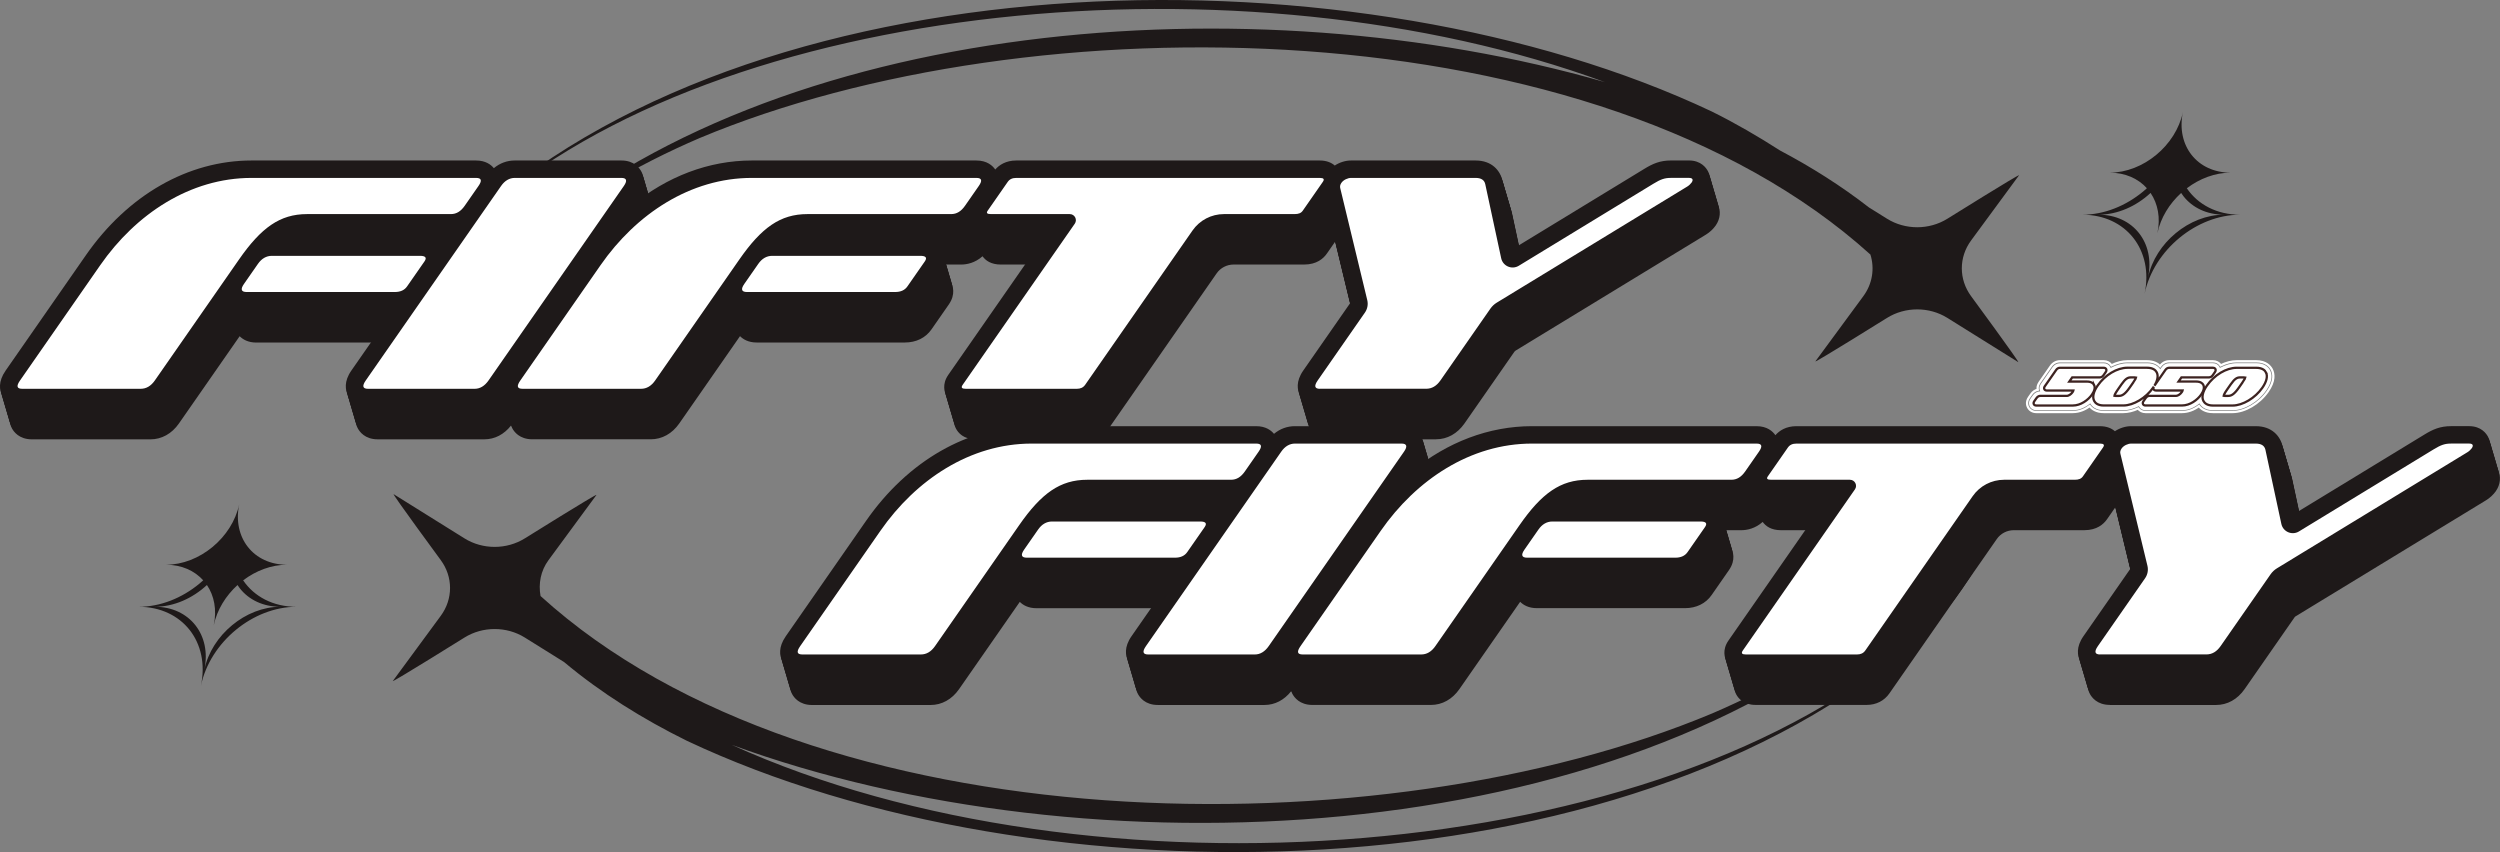
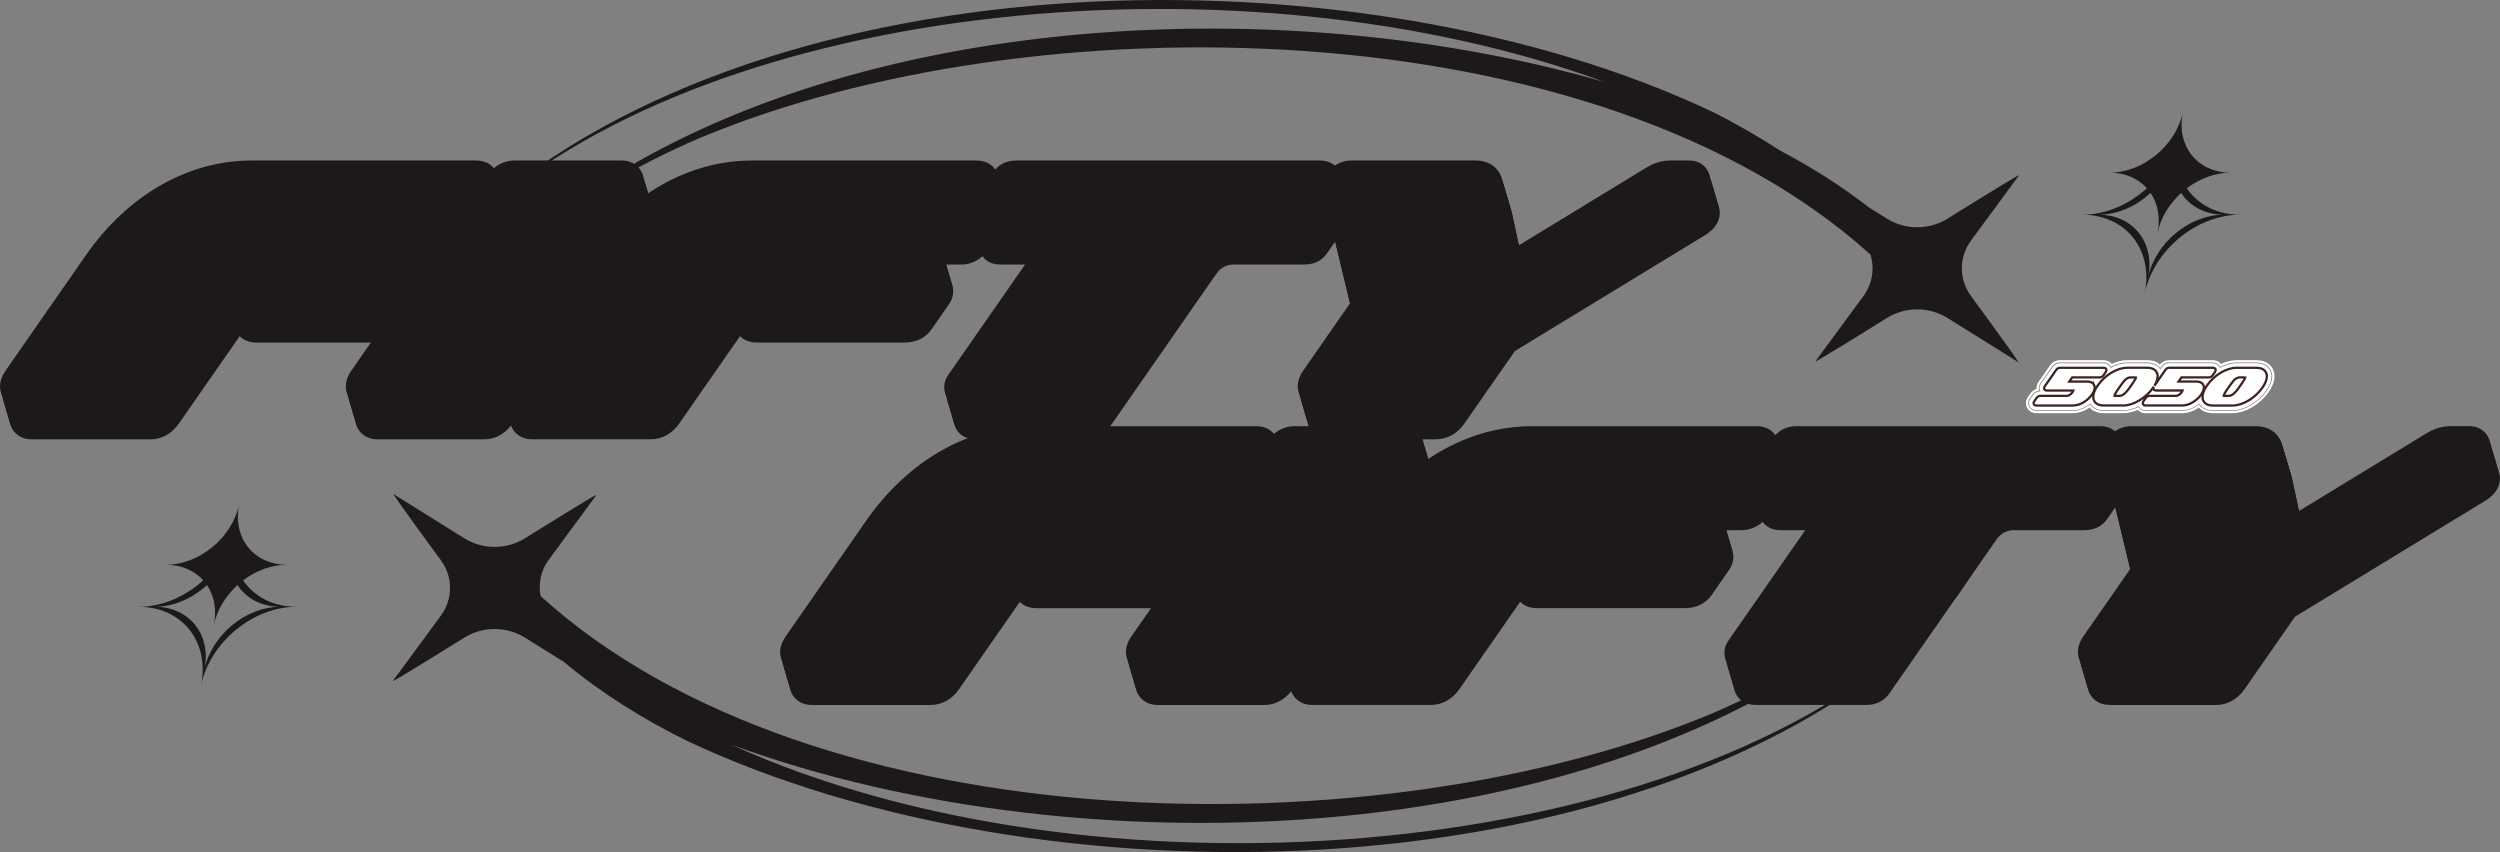
<svg xmlns="http://www.w3.org/2000/svg" id="Ebene_2" data-name="Ebene 2" viewBox="0 0 991.64 337.99">
  <rect x="0" y="0" width="991.64" height="337.99" fill="#808080" stroke="none" />
  <defs>
    <style>
      .cls-1 {
        fill: #1e1919;
      }

      .cls-2 {
        stroke: #3d2321;
      }

      .cls-2, .cls-3 {
        fill: none;
        stroke-miterlimit: 10;
        stroke-width: .91px;
      }

      .cls-3 {
        stroke: #fff;
      }

      .cls-4 {
        fill: #fff;
      }
    </style>
  </defs>
  <g id="Ebene_1-2" data-name="Ebene 1">
    <g>
      <path class="cls-1" d="M781.84,95.39l19.05-25.9c-.31-.29-28.43,17.26-28.43,17.26-7.24,4.52-16.73,4.52-23.97,0l-7.16-4.47c-11.02-8.56-22.87-16.03-35.24-22.57-8.78-5.63-17.82-10.9-27.18-15.52C539.69-21.57,306.59-18.62,189.69,84.88c-19.73,18.99-34.3,44.14-33.92,70.9-.07-26.77,14.73-51.63,34.56-70.35C285.68-.71,494.08-19.83,636.61,32.58,496.63-7.81,307.14,7.03,205.76,97.68c-19.68,19.14-34.13,44.42-33.6,71.19,1.3-55.28,55.54-92.71,105.35-114.11C408.87-.25,632.86,2.42,741.91,100.97c1.73,5.52.82,11.57-2.8,16.5l-19.05,25.9c.31.29,28.43-17.26,28.43-17.26,7.24-4.52,16.73-4.52,23.97,0l28.12,17.55c.31-.29-18.74-26.19-18.74-26.19-4.9-6.67-4.9-15.41,0-22.08Z" />
      <path class="cls-1" d="M290.13,295.4c141.65,51.95,351.97,41.96,460.8-55.35,19.68-19.14,34.13-44.42,33.6-71.19-1.3,55.28-55.54,92.71-105.35,114.11-131.51,55.07-355.85,52.33-464.77-46.55-.88-4.88.02-9.98,3.16-14.24l19.05-25.9c-.31-.29-28.43,17.26-28.43,17.26-7.24,4.52-16.73,4.52-23.97,0l-28.12-17.55c-.31.29,18.74,26.19,18.74,26.19,4.9,6.67,4.9,15.41,0,22.08l-19.05,25.9c.31.29,28.43-17.26,28.43-17.26,7.24-4.52,16.73-4.52,23.97,0l15.56,9.71c14.7,12.31,31.28,22.62,48.63,31.19,139.22,65.75,372.33,62.8,489.23-40.7,19.73-18.99,34.3-44.14,33.92-70.91.07,26.77-14.73,51.63-34.56,70.35-100.99,91.25-328.81,107.34-470.84,42.85Z" />
    </g>
    <path class="cls-1" d="M96.45,230.19c5.07-3.84,11.2-6.18,17.38-6.18h0c-13.25,0-21.73-10.74-18.94-24h0c-2.79,13.25-15.8,24-29.06,24h0c6.18,0,11.33,2.34,14.77,6.18-.5.45-1,.9-1.52,1.33-6.87,5.68-15.43,9.17-24.08,9.17,8.65,0,15.73,3.51,20.21,9.17,4.46,5.66,6.32,13.5,4.49,22.14,1.82-8.65,6.98-16.48,13.84-22.14,6.86-5.66,15.43-9.17,24.07-9.17-9.3,0-16.79-4.06-21.17-10.5ZM92.07,247.99c-5.45,4.5-9.56,10.73-11,17.6,1.45-6.87-.03-13.1-3.58-17.6-3.55-4.51-9.19-7.31-16.06-7.31,7.53,0,14.97-3.35,20.65-8.63,2.88,4.24,4,9.82,2.71,15.95h0c1.29-6.12,4.76-11.7,9.42-15.94.3.46.61.9.94,1.33,3.55,4.5,9.19,7.29,16.08,7.29-6.89,0-13.7,2.79-19.16,7.31Z" />
    <path class="cls-1" d="M867.42,74.67c5.07-3.84,11.2-6.18,17.38-6.18h0c-13.25,0-21.73-10.74-18.94-24h0c-2.79,13.25-15.8,24-29.06,24h0c6.18,0,11.33,2.34,14.77,6.18-.5.45-1,.9-1.52,1.33-6.87,5.68-15.43,9.17-24.08,9.17,8.65,0,15.73,3.51,20.21,9.17,4.46,5.66,6.32,13.5,4.49,22.14,1.82-8.65,6.98-16.48,13.84-22.14,6.86-5.66,15.43-9.17,24.07-9.17-9.3,0-16.79-4.06-21.17-10.5ZM863.03,92.47c-5.45,4.5-9.56,10.73-11,17.6,1.45-6.87-.03-13.1-3.58-17.6-3.55-4.51-9.19-7.31-16.06-7.31,7.53,0,14.97-3.35,20.65-8.63,2.88,4.24,4,9.82,2.71,15.95h0c1.29-6.12,4.76-11.7,9.42-15.94.3.46.61.9.94,1.33,3.55,4.5,9.19,7.29,16.08,7.29-6.89,0-13.7,2.79-19.16,7.31Z" />
    <g>
      <path class="cls-4" d="M900.43,146.86c-.55-1.04-1.98-2.8-5.49-2.8h-7.75c-2.17,0-4.48.68-6.66,1.87-.05-.15-.11-.28-.16-.37-.49-.93-1.45-1.49-2.58-1.49h-17.35c-1.19,0-2.29.59-3,1.62l-.56.81c-.68-1.04-2.16-2.42-5.27-2.42h-7.75c-2.17,0-4.48.67-6.66,1.87-.05-.15-.11-.28-.16-.37-.49-.93-1.45-1.49-2.58-1.49h-17.35c-1.19,0-2.29.59-3,1.62l-4.51,6.48c-.96,1.38-.57,2.56-.33,3.05-1.19.01-2.25.59-2.97,1.64l-.88,1.26c-.99,1.42-.54,2.63-.3,3.09.49.93,1.45,1.49,2.58,1.49h14.46c2.74,0,5.15-1.22,6.94-2.73.57,1.05,2.02,2.73,5.39,2.73h7.75c1.98,0,4.11-.59,6.15-1.62.02.05.04.09.06.13.49.93,1.45,1.49,2.58,1.49h14.46c2.74,0,5.15-1.22,6.94-2.73.57,1.05,2.02,2.73,5.39,2.73h7.75c4.63,0,10.11-3.22,13.32-7.84,2.7-3.88,2.33-6.48,1.54-7.98Z" />
      <path class="cls-3" d="M901.09,146.51c-.62-1.19-2.26-3.2-6.15-3.2h-7.75c-2.03,0-4.2.55-6.33,1.6-.66-1.01-1.78-1.6-3.07-1.6h-17.35c-1.44,0-2.75.7-3.61,1.93-.91-.93-2.52-1.93-5.22-1.93h-7.75c-2.03,0-4.21.55-6.33,1.6-.66-1.01-1.78-1.6-3.07-1.6h-17.35c-1.44,0-2.76.71-3.62,1.94l-4.51,6.48c-.76,1.1-.83,2.11-.7,2.85-1.04.25-1.94.88-2.6,1.84l-.88,1.26c-1.22,1.76-.65,3.29-.35,3.86.62,1.18,1.83,1.89,3.24,1.89h14.46c2.86,0,5.17-1.2,6.76-2.38.85,1.1,2.51,2.38,5.57,2.38h7.75c1.85,0,3.86-.48,5.86-1.4.67.88,1.73,1.4,2.93,1.4h14.46c2.32,0,4.69-.84,6.76-2.38.86,1.11,2.51,2.38,5.57,2.38h7.75c4.86,0,10.59-3.36,13.94-8.16,2.91-4.18,2.47-7.07,1.59-8.76Z" />
    </g>
    <g>
      <g>
-         <path class="cls-4" d="M853.44,153.37c2.68-3.85,2.1-6.74-1.83-6.74h-7.75c-3.91,0-8.47,2.83-11.19,6.74-2.65,3.81-2.04,6.74,1.81,6.74h7.75c3.89,0,8.57-2.94,11.21-6.74ZM846.85,152.03l-1.5,2.15c-1.87,2.69-3.21,3.6-4.83,3.6h-1.46c-1.5,0-1.53-.93.33-3.6l1.5-2.15c1.66-2.39,2.78-3.08,4.32-3.08h1.46c1.7,0,1.88.65.19,3.08Z" />
-         <path class="cls-4" d="M827.74,152.09h-8.36l2.19-3.14h11.28c.36,0,.66-.18.91-.53l.88-1.26c.23-.34.18-.51-.18-.51h-17.35c-.36,0-.66.18-.89.51l-4.51,6.48c-.25.36-.19.53.16.53h10.41c1.19,0,1.05.91.41,1.82-.63.91-1.74,1.8-2.93,1.8h-10.45c-.36,0-.66.18-.9.53l-.88,1.26c-.25.36-.19.53.16.53h14.46c2.9,0,5.62-2,7.02-4.01,1.42-2.04,1.47-4.01-1.44-4.01Z" />
-         <path class="cls-4" d="M894.94,146.64h-7.75c-3.91,0-8.47,2.83-11.19,6.74-2.65,3.81-2.04,6.74,1.81,6.74h7.75c3.89,0,8.57-2.94,11.21-6.74,2.68-3.85,2.1-6.74-1.83-6.74ZM890.18,152.03l-1.5,2.15c-1.87,2.69-3.21,3.6-4.83,3.6h-1.46c-1.5,0-1.53-.93.33-3.6l1.5-2.15c1.66-2.39,2.78-3.08,4.32-3.08h1.46c1.7,0,1.88.65.19,3.08Z" />
-         <path class="cls-4" d="M871.07,152.09h-8.36l2.19-3.14h11.28c.36,0,.66-.18.9-.53l.88-1.26c.23-.34.18-.51-.18-.51h-17.35c-.36,0-.66.18-.89.51l-4.51,6.48c-.25.36-.19.53.16.53h10.41c1.19,0,1.05.91.41,1.82-.63.91-1.75,1.8-2.93,1.8h-10.45c-.36,0-.66.18-.9.53l-.88,1.26c-.25.36-.19.53.16.53h14.46c2.9,0,5.62-2,7.02-4.01,1.42-2.04,1.47-4.01-1.44-4.01Z" />
+         <path class="cls-4" d="M871.07,152.09h-8.36l2.19-3.14h11.28c.36,0,.66-.18.9-.53l.88-1.26c.23-.34.18-.51-.18-.51h-17.35c-.36,0-.66.18-.89.51l-4.51,6.48c-.25.36-.19.53.16.53h10.41c1.19,0,1.05.91.41,1.82-.63.91-1.75,1.8-2.93,1.8c-.36,0-.66.18-.9.53l-.88,1.26c-.25.36-.19.53.16.53h14.46c2.9,0,5.62-2,7.02-4.01,1.42-2.04,1.47-4.01-1.44-4.01Z" />
      </g>
      <g>
        <path class="cls-2" d="M830.62,152.66c-.31-.6-1.07-1.31-2.88-1.31h-6.93l1.15-1.65h10.89c.42,0,1.03-.15,1.52-.85l.88-1.27c.37-.53.3-.93.17-1.18-.1-.19-.36-.51-.96-.51h-17.35c-.6,0-1.13.3-1.5.83l-4.51,6.48c-.31.44-.37.84-.18,1.2.1.19.36.51.96.51h10.41c.05,0,.1,0,.13,0-.03.12-.12.34-.33.64-.51.74-1.43,1.48-2.32,1.48h-10.45c-.42,0-1.03.15-1.52.86l-.88,1.26c-.31.44-.37.84-.18,1.2.1.19.36.51.96.51h14.46c3.19,0,6.13-2.18,7.63-4.33,1.05-1.51,1.34-2.88.83-3.87Z" />
        <path class="cls-2" d="M898.81,147.71c-.43-.83-1.46-1.82-3.87-1.82h-7.75c-4.12,0-8.86,2.84-11.8,7.06-1.68,2.42-2.17,4.58-1.39,6.09.43.83,1.45,1.82,3.81,1.82h7.75c4,0,8.98-2.97,11.82-7.06,1.7-2.44,2.2-4.6,1.42-6.09ZM889.57,151.6l-1.5,2.15c-1.89,2.72-3.06,3.28-4.22,3.28h-1.46c-.18,0-.29-.02-.35-.03.02-.2.19-.82,1.29-2.39l1.5-2.15c1.62-2.32,2.55-2.76,3.71-2.76h1.46c.33,0,.51.03.61.05-.04.19-.23.69-1.04,1.85Z" />
        <path class="cls-2" d="M873.95,152.65c-.31-.6-1.07-1.31-2.88-1.31h-6.93l1.15-1.65h10.89c.42,0,1.03-.15,1.52-.85l.88-1.27c.37-.53.3-.93.17-1.18-.1-.19-.36-.51-.96-.51h-17.35c-.59,0-1.13.3-1.5.83l-4.37,6.28c1.27-2.11,1.6-3.97.91-5.3-.43-.83-1.46-1.82-3.87-1.82h-7.75c-4.12,0-8.86,2.84-11.8,7.06-1.68,2.42-2.17,4.58-1.39,6.09.43.83,1.45,1.82,3.81,1.82h7.75c4,0,8.98-2.97,11.82-7.06.11-.15.2-.3.29-.45-.23.39-.27.74-.1,1.06.1.19.36.51.96.51h10.41c.05,0,.1,0,.13,0-.03.12-.12.34-.33.64-.51.74-1.43,1.48-2.32,1.48h-10.45c-.42,0-1.03.15-1.52.85l-.88,1.26c-.31.44-.37.84-.18,1.2.1.19.36.51.96.51h14.46c3.19,0,6.13-2.18,7.63-4.33,1.05-1.51,1.34-2.88.83-3.87ZM846.24,151.6l-1.5,2.15c-1.89,2.72-3.06,3.28-4.22,3.28h-1.46c-.18,0-.29-.02-.35-.03.02-.2.19-.82,1.29-2.39l1.5-2.15c1.62-2.32,2.55-2.76,3.71-2.76h1.46c.33,0,.52.03.61.05-.04.19-.23.69-1.04,1.85Z" />
      </g>
    </g>
    <g>
      <path class="cls-1" d="M476.05,199.9c3.79,0,6,1.44,7.27,2.85l3.83-5.5h-55.87c-3.35,0-6.42.59-9.71,2.65h54.48ZM833.01,266.56c-5.06,0-7.2-3.07-7.89-4.38-1.09-2.08-1.74-5.48,1.3-9.85l18.53-26.63-9.23-38.24-3.8,5.47c-1.38,1.98-4.05,4.33-8.98,4.33h-28c-2.69,0-5.22,1.32-6.75,3.53l-42.58,61.2c-2.05,2.95-5.26,4.58-9.03,4.58h-44.03c-4.8,0-6.89-2.63-7.71-4.19-.65-1.24-1.87-4.53.78-8.33l39.51-56.78h-22.51c-3.96,0-6.11-1.64-7.28-3.29-2.99,2.65-6.18,3.29-8.57,3.29h-57.03c-3.35,0-6.42.59-9.71,2.65h54.48c5.26,0,7.48,2.76,8.34,4.41.67,1.29,1.93,4.71-.86,8.73l-6.91,9.94c-2.33,3.35-6.08,5.19-10.56,5.19h-58.75c-3.3,0-5.38-1.26-6.63-2.52l-24.09,34.62c-2.83,4.06-6.85,6.29-11.32,6.29h-46.98c-5.1,0-7.25-3.06-7.94-4.37-.17-.33-.34-.7-.48-1.1-2.78,3.54-6.5,5.48-10.6,5.48h-42.32c-5.06,0-7.21-3.07-7.89-4.38-1.09-2.08-1.74-5.48,1.3-9.85l16.81-24.15h-58.33c-3.3,0-5.38-1.26-6.63-2.52l-24.09,34.62c-2.83,4.06-6.85,6.29-11.32,6.29h-46.98c-5.1,0-7.25-3.06-7.94-4.37-1.08-2.07-1.72-5.46,1.35-9.87l31.83-45.75c16.61-23.88,40.56-37.57,65.71-37.57h89.05c3.75,0,5.91,1.65,7.06,3.04,2.38-1.98,5.22-3.04,8.28-3.04h42.32c5.07,0,7.22,3.07,7.91,4.39.89,1.7,1.9,5.21-1.23,9.72l-2.63,3.78c14.06-11.56,30.61-17.89,47.71-17.89h89.05c4.25,0,6.46,2.11,7.47,3.58,1.59-1.81,4.21-3.58,8.37-3.58h120.32c2.85,0,4.74.92,5.98,2,1.92-1.26,4.22-2,6.45-2h49.43c6.5,0,9.73,4.06,10.59,7.87l5.66,26.32,50.62-30.85c3.44-2.11,6.3-3.35,10.64-3.35h7.11c4.79,0,6.86,2.97,7.52,4.25,1.39,2.65,1.1,5.84-.77,8.52-.93,1.34-2.44,2.74-3.85,3.58l-75.55,46.04c-.16.1-.31.23-.42.39l-19.82,28.49c-2.83,4.06-6.85,6.29-11.33,6.29h-42.19ZM166.59,94.53c3.79,0,6,1.44,7.27,2.85l3.83-5.5h-55.87c-3.35,0-6.42.59-9.71,2.65h54.48ZM523.55,161.18c-5.06,0-7.2-3.07-7.89-4.38-1.09-2.08-1.74-5.48,1.3-9.85l18.53-26.63-9.23-38.24-3.8,5.47c-1.38,1.98-4.05,4.33-8.98,4.33h-28c-2.69,0-5.22,1.32-6.75,3.53l-42.58,61.2c-2.06,2.95-5.26,4.58-9.03,4.58h-44.03c-4.8,0-6.89-2.63-7.71-4.19-.65-1.24-1.87-4.53.78-8.33l39.51-56.78h-22.5c-3.96,0-6.11-1.64-7.28-3.29-2.99,2.65-6.18,3.29-8.57,3.29h-57.03c-3.35,0-6.42.59-9.71,2.65h54.48c5.26,0,7.48,2.76,8.34,4.41.67,1.29,1.93,4.71-.86,8.73l-6.91,9.94c-2.33,3.35-6.08,5.19-10.56,5.19h-58.75c-3.3,0-5.38-1.26-6.63-2.52l-24.09,34.62c-2.83,4.06-6.85,6.29-11.32,6.29h-46.98c-5.1,0-7.25-3.06-7.94-4.37-.17-.33-.34-.7-.48-1.1-2.77,3.54-6.5,5.48-10.6,5.48h-42.32c-5.06,0-7.21-3.07-7.89-4.38-1.09-2.08-1.74-5.48,1.3-9.85l16.81-24.15h-58.33c-3.3,0-5.38-1.26-6.63-2.52l-24.09,34.62c-2.83,4.06-6.85,6.29-11.32,6.29H8.83c-5.1,0-7.25-3.06-7.94-4.37-1.08-2.07-1.72-5.46,1.35-9.87l31.83-45.75c16.61-23.88,40.56-37.57,65.71-37.57h89.05c3.75,0,5.91,1.64,7.06,3.04,2.38-1.98,5.22-3.04,8.28-3.04h42.32c5.07,0,7.22,3.07,7.91,4.39.89,1.7,1.9,5.21-1.23,9.72l-2.63,3.78c14.06-11.56,30.61-17.89,47.71-17.89h89.05c4.25,0,6.46,2.11,7.47,3.58,1.59-1.81,4.21-3.58,8.37-3.58h120.32c2.85,0,4.74.92,5.98,2,1.92-1.26,4.22-2,6.45-2h49.43c6.5,0,9.73,4.06,10.59,7.87l5.66,26.32,50.62-30.85c3.44-2.11,6.3-3.35,10.64-3.35h7.11c4.79,0,6.86,2.97,7.52,4.25,1.39,2.65,1.1,5.84-.77,8.52-.93,1.34-2.43,2.74-3.84,3.58l-75.55,46.04c-.16.1-.31.24-.42.39l-19.82,28.48c-2.83,4.06-6.85,6.29-11.33,6.29h-42.19Z" />
      <path class="cls-1" d="M476.32,200.84c3.79,0,6,1.44,7.27,2.85l3.83-5.5h-55.87c-3.35,0-6.42.59-9.71,2.65h54.48ZM833.29,267.49c-5.06,0-7.2-3.07-7.89-4.38-1.09-2.08-1.74-5.48,1.3-9.85l18.53-26.63-9.23-38.24-3.8,5.47c-1.38,1.98-4.05,4.33-8.98,4.33h-28c-2.69,0-5.22,1.32-6.75,3.53l-42.58,61.2c-2.05,2.95-5.26,4.58-9.03,4.58h-44.03c-4.8,0-6.89-2.63-7.71-4.19-.65-1.24-1.87-4.53.78-8.33l39.51-56.78h-22.51c-3.96,0-6.11-1.64-7.28-3.29-2.99,2.65-6.18,3.29-8.57,3.29h-57.03c-3.35,0-6.42.59-9.71,2.65h54.48c5.26,0,7.48,2.76,8.34,4.41.67,1.29,1.93,4.71-.86,8.73l-6.91,9.94c-2.33,3.35-6.08,5.19-10.56,5.19h-58.75c-3.3,0-5.38-1.26-6.63-2.52l-24.09,34.62c-2.83,4.06-6.85,6.29-11.32,6.29h-46.98c-5.1,0-7.25-3.06-7.94-4.37-.17-.33-.34-.7-.48-1.1-2.78,3.54-6.5,5.48-10.6,5.48h-42.32c-5.06,0-7.21-3.07-7.89-4.38-1.09-2.08-1.74-5.48,1.3-9.85l16.81-24.15h-58.33c-3.3,0-5.38-1.26-6.63-2.52l-24.09,34.62c-2.83,4.06-6.85,6.29-11.32,6.29h-46.98c-5.1,0-7.25-3.06-7.94-4.37-1.08-2.07-1.72-5.46,1.35-9.87l31.83-45.75c16.61-23.88,40.56-37.57,65.71-37.57h89.05c3.75,0,5.91,1.65,7.06,3.04,2.38-1.98,5.22-3.04,8.28-3.04h42.32c5.07,0,7.22,3.07,7.91,4.39.89,1.7,1.9,5.21-1.23,9.72l-2.63,3.78c14.06-11.56,30.61-17.89,47.71-17.89h89.05c4.25,0,6.46,2.11,7.47,3.58,1.59-1.81,4.21-3.58,8.37-3.58h120.32c2.85,0,4.74.92,5.98,2,1.92-1.26,4.22-2,6.45-2h49.43c6.5,0,9.73,4.06,10.59,7.87l5.66,26.32,50.62-30.85c3.44-2.11,6.3-3.35,10.64-3.35h7.11c4.79,0,6.86,2.97,7.52,4.25,1.39,2.65,1.1,5.84-.77,8.52-.93,1.34-2.44,2.74-3.85,3.58l-75.55,46.04c-.16.1-.31.23-.42.39l-19.82,28.49c-2.83,4.06-6.85,6.29-11.33,6.29h-42.19ZM166.86,95.46c3.79,0,6,1.44,7.27,2.85l3.83-5.5h-55.87c-3.35,0-6.42.59-9.71,2.65h54.48ZM523.83,162.11c-5.06,0-7.2-3.07-7.89-4.38-1.09-2.08-1.74-5.48,1.3-9.85l18.53-26.63-9.23-38.24-3.8,5.47c-1.38,1.98-4.05,4.33-8.98,4.33h-28c-2.69,0-5.22,1.32-6.75,3.53l-42.58,61.2c-2.06,2.95-5.26,4.58-9.03,4.58h-44.03c-4.8,0-6.89-2.63-7.71-4.19-.65-1.24-1.87-4.53.78-8.33l39.51-56.78h-22.5c-3.96,0-6.11-1.64-7.28-3.29-2.99,2.65-6.18,3.29-8.57,3.29h-57.03c-3.35,0-6.42.59-9.71,2.65h54.48c5.26,0,7.48,2.76,8.34,4.41.67,1.29,1.93,4.71-.86,8.73l-6.91,9.94c-2.33,3.35-6.08,5.19-10.56,5.19h-58.75c-3.3,0-5.38-1.26-6.63-2.52l-24.09,34.62c-2.83,4.06-6.85,6.29-11.32,6.29h-46.98c-5.1,0-7.25-3.06-7.94-4.37-.17-.33-.34-.7-.48-1.1-2.77,3.54-6.5,5.48-10.6,5.48h-42.32c-5.06,0-7.21-3.07-7.89-4.38-1.09-2.08-1.74-5.48,1.3-9.85l16.81-24.15h-58.33c-3.3,0-5.38-1.26-6.63-2.52l-24.09,34.62c-2.83,4.06-6.85,6.29-11.32,6.29H9.11c-5.1,0-7.25-3.06-7.94-4.37-1.08-2.07-1.72-5.46,1.35-9.87l31.83-45.75c16.61-23.88,40.56-37.57,65.71-37.57h89.05c3.75,0,5.91,1.64,7.06,3.04,2.38-1.98,5.22-3.04,8.28-3.04h42.32c5.07,0,7.22,3.07,7.91,4.39.89,1.7,1.9,5.21-1.23,9.72l-2.63,3.78c14.06-11.56,30.61-17.89,47.71-17.89h89.05c4.25,0,6.46,2.11,7.47,3.58,1.59-1.81,4.21-3.58,8.37-3.58h120.32c2.85,0,4.74.92,5.98,2,1.92-1.26,4.22-2,6.45-2h49.43c6.5,0,9.73,4.06,10.59,7.87l5.66,26.32,50.62-30.85c3.44-2.11,6.3-3.35,10.64-3.35h7.11c4.79,0,6.86,2.97,7.52,4.25,1.39,2.65,1.1,5.84-.77,8.52-.93,1.34-2.43,2.74-3.84,3.58l-75.55,46.04c-.16.1-.31.24-.42.39l-19.82,28.48c-2.83,4.06-6.85,6.29-11.33,6.29h-42.19Z" />
-       <path class="cls-1" d="M476.6,201.77c3.79,0,6,1.44,7.27,2.85l3.83-5.5h-55.87c-3.35,0-6.42.59-9.71,2.65h54.48ZM833.56,268.42c-5.06,0-7.2-3.07-7.89-4.38-1.09-2.08-1.74-5.48,1.3-9.85l18.53-26.63-9.23-38.24-3.8,5.47c-1.38,1.98-4.05,4.33-8.98,4.33h-28c-2.69,0-5.22,1.32-6.75,3.53l-42.58,61.2c-2.05,2.95-5.26,4.58-9.03,4.58h-44.03c-4.8,0-6.89-2.63-7.71-4.19-.65-1.24-1.87-4.53.78-8.33l39.51-56.78h-22.51c-3.96,0-6.11-1.64-7.28-3.29-2.99,2.65-6.18,3.29-8.57,3.29h-57.03c-3.35,0-6.42.59-9.71,2.65h54.48c5.26,0,7.48,2.76,8.34,4.41.67,1.29,1.93,4.71-.86,8.73l-6.91,9.94c-2.33,3.35-6.08,5.19-10.56,5.19h-58.75c-3.3,0-5.38-1.26-6.63-2.52l-24.09,34.62c-2.83,4.06-6.85,6.29-11.32,6.29h-46.98c-5.1,0-7.25-3.06-7.94-4.37-.17-.33-.34-.7-.48-1.1-2.78,3.54-6.5,5.48-10.6,5.48h-42.32c-5.06,0-7.21-3.07-7.89-4.38-1.09-2.08-1.74-5.48,1.3-9.85l16.81-24.15h-58.33c-3.3,0-5.38-1.26-6.63-2.52l-24.09,34.62c-2.83,4.06-6.85,6.29-11.32,6.29h-46.98c-5.1,0-7.25-3.06-7.94-4.37-1.08-2.07-1.72-5.46,1.35-9.87l31.83-45.75c16.61-23.88,40.56-37.57,65.71-37.57h89.05c3.75,0,5.91,1.65,7.06,3.04,2.38-1.98,5.22-3.04,8.28-3.04h42.32c5.07,0,7.22,3.07,7.91,4.39.89,1.7,1.9,5.21-1.23,9.72l-2.63,3.78c14.06-11.56,30.61-17.89,47.71-17.89h89.05c4.25,0,6.46,2.11,7.47,3.58,1.59-1.81,4.21-3.58,8.37-3.58h120.32c2.85,0,4.74.92,5.98,2,1.92-1.26,4.22-2,6.45-2h49.43c6.5,0,9.73,4.06,10.59,7.87l5.66,26.32,50.62-30.85c3.44-2.11,6.3-3.35,10.64-3.35h7.11c4.79,0,6.86,2.97,7.52,4.25,1.39,2.65,1.1,5.84-.77,8.52-.93,1.34-2.44,2.74-3.85,3.58l-75.55,46.04c-.16.1-.31.23-.42.39l-19.82,28.49c-2.83,4.06-6.85,6.29-11.33,6.29h-42.19ZM167.14,96.39c3.79,0,6,1.44,7.27,2.85l3.83-5.5h-55.87c-3.35,0-6.42.59-9.71,2.65h54.48ZM524.1,163.04c-5.06,0-7.2-3.07-7.89-4.38-1.09-2.08-1.74-5.48,1.3-9.85l18.53-26.63-9.23-38.24-3.8,5.47c-1.38,1.98-4.05,4.33-8.98,4.33h-28c-2.69,0-5.22,1.32-6.75,3.53l-42.58,61.2c-2.06,2.95-5.26,4.58-9.03,4.58h-44.03c-4.8,0-6.89-2.63-7.71-4.19-.65-1.24-1.87-4.53.78-8.33l39.51-56.78h-22.5c-3.96,0-6.11-1.64-7.28-3.29-2.99,2.65-6.18,3.29-8.57,3.29h-57.03c-3.35,0-6.42.59-9.71,2.65h54.48c5.26,0,7.48,2.76,8.34,4.41.67,1.29,1.93,4.71-.86,8.73l-6.91,9.94c-2.33,3.35-6.08,5.19-10.56,5.19h-58.75c-3.3,0-5.38-1.26-6.63-2.52l-24.09,34.62c-2.83,4.06-6.85,6.29-11.32,6.29h-46.98c-5.1,0-7.25-3.06-7.94-4.37-.17-.33-.34-.7-.48-1.1-2.77,3.54-6.5,5.48-10.6,5.48h-42.32c-5.06,0-7.21-3.07-7.89-4.38-1.09-2.08-1.74-5.48,1.3-9.85l16.81-24.15h-58.33c-3.3,0-5.38-1.26-6.63-2.52l-24.09,34.62c-2.83,4.06-6.85,6.29-11.32,6.29H9.38c-5.1,0-7.25-3.06-7.94-4.37-1.08-2.07-1.72-5.46,1.35-9.87l31.83-45.75c16.61-23.88,40.56-37.57,65.71-37.57h89.05c3.75,0,5.91,1.64,7.06,3.04,2.38-1.98,5.22-3.04,8.28-3.04h42.32c5.07,0,7.22,3.07,7.91,4.39.89,1.7,1.9,5.21-1.23,9.72l-2.63,3.78c14.06-11.56,30.61-17.89,47.71-17.89h89.05c4.25,0,6.46,2.11,7.47,3.58,1.59-1.81,4.21-3.58,8.37-3.58h120.32c2.85,0,4.74.92,5.98,2,1.92-1.26,4.22-2,6.45-2h49.43c6.5,0,9.73,4.06,10.59,7.87l5.66,26.32,50.62-30.85c3.44-2.11,6.3-3.35,10.64-3.35h7.11c4.79,0,6.86,2.97,7.52,4.25,1.39,2.65,1.1,5.84-.77,8.52-.93,1.34-2.43,2.74-3.84,3.58l-75.55,46.04c-.16.1-.31.24-.42.39l-19.82,28.48c-2.83,4.06-6.85,6.29-11.33,6.29h-42.19Z" />
      <path class="cls-1" d="M476.87,202.7c3.79,0,6,1.44,7.27,2.85l3.83-5.5h-55.87c-3.35,0-6.42.59-9.71,2.65h54.48ZM833.83,269.35c-5.06,0-7.2-3.07-7.89-4.38-1.09-2.08-1.74-5.48,1.3-9.85l18.53-26.63-9.23-38.24-3.8,5.47c-1.38,1.98-4.05,4.33-8.98,4.33h-28c-2.69,0-5.22,1.32-6.75,3.53l-42.58,61.2c-2.05,2.95-5.26,4.58-9.03,4.58h-44.03c-4.8,0-6.89-2.63-7.71-4.19-.65-1.24-1.87-4.53.78-8.33l39.51-56.78h-22.51c-3.96,0-6.11-1.64-7.28-3.29-2.99,2.65-6.18,3.29-8.57,3.29h-57.03c-3.35,0-6.42.59-9.71,2.65h54.48c5.26,0,7.48,2.76,8.34,4.41.67,1.29,1.93,4.71-.86,8.73l-6.91,9.94c-2.33,3.35-6.08,5.19-10.56,5.19h-58.75c-3.3,0-5.38-1.26-6.63-2.52l-24.09,34.62c-2.83,4.06-6.85,6.29-11.32,6.29h-46.98c-5.1,0-7.25-3.06-7.94-4.37-.17-.33-.34-.7-.48-1.1-2.78,3.54-6.5,5.48-10.6,5.48h-42.32c-5.06,0-7.21-3.07-7.89-4.38-1.09-2.08-1.74-5.48,1.3-9.85l16.81-24.15h-58.33c-3.3,0-5.38-1.26-6.63-2.52l-24.09,34.62c-2.83,4.06-6.85,6.29-11.32,6.29h-46.98c-5.1,0-7.25-3.06-7.94-4.37-1.08-2.07-1.72-5.46,1.35-9.87l31.83-45.75c16.61-23.88,40.56-37.57,65.71-37.57h89.05c3.75,0,5.91,1.65,7.06,3.04,2.38-1.98,5.22-3.04,8.28-3.04h42.32c5.07,0,7.22,3.07,7.91,4.39.89,1.7,1.9,5.21-1.23,9.72l-2.63,3.78c14.06-11.56,30.61-17.89,47.71-17.89h89.05c4.25,0,6.46,2.11,7.47,3.58,1.59-1.81,4.21-3.58,8.37-3.58h120.32c2.85,0,4.74.92,5.98,2,1.92-1.26,4.22-2,6.45-2h49.43c6.5,0,9.73,4.06,10.59,7.87l5.66,26.32,50.62-30.85c3.44-2.11,6.3-3.35,10.64-3.35h7.11c4.79,0,6.86,2.97,7.52,4.25,1.39,2.65,1.1,5.84-.77,8.52-.93,1.34-2.44,2.74-3.85,3.58l-75.55,46.04c-.16.1-.31.23-.42.39l-19.82,28.49c-2.83,4.06-6.85,6.29-11.33,6.29h-42.19ZM167.41,97.32c3.79,0,6,1.44,7.27,2.85l3.83-5.5h-55.87c-3.35,0-6.42.59-9.71,2.65h54.48ZM524.38,163.97c-5.06,0-7.2-3.07-7.89-4.38-1.09-2.08-1.74-5.48,1.3-9.85l18.53-26.63-9.23-38.24-3.8,5.47c-1.38,1.98-4.05,4.33-8.98,4.33h-28c-2.69,0-5.22,1.32-6.75,3.53l-42.58,61.2c-2.06,2.95-5.26,4.58-9.03,4.58h-44.03c-4.8,0-6.89-2.63-7.71-4.19-.65-1.24-1.87-4.53.78-8.33l39.51-56.78h-22.5c-3.96,0-6.11-1.64-7.28-3.29-2.99,2.65-6.18,3.29-8.57,3.29h-57.03c-3.35,0-6.42.59-9.71,2.65h54.48c5.26,0,7.48,2.76,8.34,4.41.67,1.29,1.93,4.71-.86,8.73l-6.91,9.94c-2.33,3.35-6.08,5.19-10.56,5.19h-58.75c-3.3,0-5.38-1.26-6.63-2.52l-24.09,34.62c-2.83,4.06-6.85,6.29-11.32,6.29h-46.98c-5.1,0-7.25-3.06-7.94-4.37-.17-.33-.34-.7-.48-1.1-2.77,3.54-6.5,5.48-10.6,5.48h-42.32c-5.06,0-7.21-3.07-7.89-4.38-1.09-2.08-1.74-5.48,1.3-9.85l16.81-24.15h-58.33c-3.3,0-5.38-1.26-6.63-2.52l-24.09,34.62c-2.83,4.06-6.85,6.29-11.32,6.29H9.66c-5.1,0-7.25-3.06-7.94-4.37-1.08-2.07-1.72-5.46,1.35-9.87l31.83-45.75c16.61-23.88,40.56-37.57,65.71-37.57h89.05c3.75,0,5.91,1.64,7.06,3.04,2.38-1.98,5.22-3.04,8.28-3.04h42.32c5.07,0,7.22,3.07,7.91,4.39.89,1.7,1.9,5.21-1.23,9.72l-2.63,3.78c14.06-11.56,30.61-17.89,47.71-17.89h89.05c4.25,0,6.46,2.11,7.47,3.58,1.59-1.81,4.21-3.58,8.37-3.58h120.32c2.85,0,4.74.92,5.98,2,1.92-1.26,4.22-2,6.45-2h49.43c6.5,0,9.73,4.06,10.59,7.87l5.66,26.32,50.62-30.85c3.44-2.11,6.3-3.35,10.64-3.35h7.11c4.79,0,6.86,2.97,7.52,4.25,1.39,2.65,1.1,5.84-.77,8.52-.93,1.34-2.43,2.74-3.84,3.58l-75.55,46.04c-.16.1-.31.24-.42.39l-19.82,28.48c-2.83,4.06-6.85,6.29-11.33,6.29h-42.19Z" />
      <path class="cls-1" d="M477.14,203.63c3.79,0,6,1.44,7.27,2.85l3.83-5.5h-55.87c-3.35,0-6.42.59-9.71,2.65h54.48ZM834.11,270.28c-5.06,0-7.2-3.07-7.89-4.38-1.09-2.08-1.74-5.48,1.3-9.85l18.53-26.63-9.23-38.24-3.8,5.47c-1.38,1.98-4.05,4.33-8.98,4.33h-28c-2.69,0-5.22,1.32-6.75,3.53l-42.58,61.2c-2.05,2.95-5.26,4.58-9.03,4.58h-44.03c-4.8,0-6.89-2.63-7.71-4.19-.65-1.24-1.87-4.53.78-8.33l39.51-56.78h-22.51c-3.96,0-6.11-1.64-7.28-3.29-2.99,2.65-6.18,3.29-8.57,3.29h-57.03c-3.35,0-6.42.59-9.71,2.65h54.48c5.26,0,7.48,2.76,8.34,4.41.67,1.29,1.93,4.71-.86,8.73l-6.91,9.94c-2.33,3.35-6.08,5.19-10.56,5.19h-58.75c-3.3,0-5.38-1.26-6.63-2.52l-24.09,34.62c-2.83,4.06-6.85,6.29-11.32,6.29h-46.98c-5.1,0-7.25-3.06-7.94-4.37-.17-.33-.34-.7-.48-1.1-2.78,3.54-6.5,5.48-10.6,5.48h-42.32c-5.06,0-7.21-3.07-7.89-4.38-1.09-2.08-1.74-5.48,1.3-9.85l16.81-24.15h-58.33c-3.3,0-5.38-1.26-6.63-2.52l-24.09,34.62c-2.83,4.06-6.85,6.29-11.32,6.29h-46.98c-5.1,0-7.25-3.06-7.94-4.37-1.08-2.07-1.72-5.46,1.35-9.87l31.83-45.75c16.61-23.88,40.56-37.57,65.71-37.57h89.05c3.75,0,5.91,1.65,7.06,3.04,2.38-1.98,5.22-3.04,8.28-3.04h42.32c5.07,0,7.22,3.07,7.91,4.39.89,1.7,1.9,5.21-1.23,9.72l-2.63,3.78c14.06-11.56,30.61-17.89,47.71-17.89h89.05c4.25,0,6.46,2.11,7.47,3.58,1.59-1.81,4.21-3.58,8.37-3.58h120.32c2.85,0,4.74.92,5.98,2,1.92-1.26,4.22-2,6.45-2h49.43c6.5,0,9.73,4.06,10.59,7.87l5.66,26.32,50.62-30.85c3.44-2.11,6.3-3.35,10.64-3.35h7.11c4.79,0,6.86,2.97,7.52,4.25,1.39,2.65,1.1,5.84-.77,8.52-.93,1.34-2.44,2.74-3.85,3.58l-75.55,46.04c-.16.1-.31.23-.42.39l-19.82,28.49c-2.83,4.06-6.85,6.29-11.33,6.29h-42.19ZM167.69,98.25c3.79,0,6,1.44,7.27,2.85l3.83-5.5h-55.87c-3.35,0-6.42.59-9.71,2.65h54.48ZM524.65,164.9c-5.06,0-7.2-3.07-7.89-4.38-1.09-2.08-1.74-5.48,1.3-9.85l18.53-26.63-9.23-38.24-3.8,5.47c-1.38,1.98-4.05,4.33-8.98,4.33h-28c-2.69,0-5.22,1.32-6.75,3.53l-42.58,61.2c-2.06,2.95-5.26,4.58-9.03,4.58h-44.03c-4.8,0-6.89-2.63-7.71-4.19-.65-1.24-1.87-4.53.78-8.33l39.51-56.78h-22.5c-3.96,0-6.11-1.64-7.28-3.29-2.99,2.65-6.18,3.29-8.57,3.29h-57.03c-3.35,0-6.42.59-9.71,2.65h54.48c5.26,0,7.48,2.76,8.34,4.41.67,1.29,1.93,4.71-.86,8.73l-6.91,9.94c-2.33,3.35-6.08,5.19-10.56,5.19h-58.75c-3.3,0-5.38-1.26-6.63-2.52l-24.09,34.62c-2.83,4.06-6.85,6.29-11.32,6.29h-46.98c-5.1,0-7.25-3.06-7.94-4.37-.17-.33-.34-.7-.48-1.1-2.77,3.54-6.5,5.48-10.6,5.48h-42.32c-5.06,0-7.21-3.07-7.89-4.38-1.09-2.08-1.74-5.48,1.3-9.85l16.81-24.15h-58.33c-3.3,0-5.38-1.26-6.63-2.52l-24.09,34.62c-2.83,4.06-6.85,6.29-11.32,6.29H9.93c-5.1,0-7.25-3.06-7.94-4.37-1.08-2.07-1.72-5.46,1.35-9.87l31.83-45.75c16.61-23.88,40.56-37.57,65.71-37.57h89.05c3.75,0,5.91,1.64,7.06,3.04,2.38-1.98,5.22-3.04,8.28-3.04h42.32c5.07,0,7.22,3.07,7.91,4.39.89,1.7,1.9,5.21-1.23,9.72l-2.63,3.78c14.06-11.56,30.61-17.89,47.71-17.89h89.05c4.25,0,6.46,2.11,7.47,3.58,1.59-1.81,4.21-3.58,8.37-3.58h120.32c2.85,0,4.74.92,5.98,2,1.92-1.26,4.22-2,6.45-2h49.43c6.5,0,9.73,4.06,10.59,7.87l5.66,26.32,50.62-30.85c3.44-2.11,6.3-3.35,10.64-3.35h7.11c4.79,0,6.86,2.97,7.52,4.25,1.39,2.65,1.1,5.84-.77,8.52-.93,1.34-2.43,2.74-3.84,3.58l-75.55,46.04c-.16.1-.31.24-.42.39l-19.82,28.48c-2.83,4.06-6.85,6.29-11.33,6.29h-42.19Z" />
      <path class="cls-1" d="M477.42,204.56c3.79,0,6,1.44,7.27,2.85l3.83-5.5h-55.87c-3.35,0-6.42.59-9.71,2.65h54.48ZM834.38,271.22c-5.06,0-7.2-3.07-7.89-4.38-1.09-2.08-1.74-5.48,1.3-9.85l18.53-26.63-9.23-38.24-3.8,5.47c-1.38,1.98-4.05,4.33-8.98,4.33h-28c-2.69,0-5.22,1.32-6.75,3.53l-42.58,61.2c-2.05,2.95-5.26,4.58-9.03,4.58h-44.03c-4.8,0-6.89-2.63-7.71-4.19-.65-1.24-1.87-4.53.78-8.33l39.51-56.78h-22.51c-3.96,0-6.11-1.64-7.28-3.29-2.99,2.65-6.18,3.29-8.57,3.29h-57.03c-3.35,0-6.42.59-9.71,2.65h54.48c5.26,0,7.48,2.76,8.34,4.41.67,1.29,1.93,4.71-.86,8.73l-6.91,9.94c-2.33,3.35-6.08,5.19-10.56,5.19h-58.75c-3.3,0-5.38-1.26-6.63-2.52l-24.09,34.62c-2.83,4.06-6.85,6.29-11.32,6.29h-46.98c-5.1,0-7.25-3.06-7.94-4.37-.17-.33-.34-.7-.48-1.1-2.78,3.54-6.5,5.48-10.6,5.48h-42.32c-5.06,0-7.21-3.07-7.89-4.38-1.09-2.08-1.74-5.48,1.3-9.85l16.81-24.15h-58.33c-3.3,0-5.38-1.26-6.63-2.52l-24.09,34.62c-2.83,4.06-6.85,6.29-11.32,6.29h-46.98c-5.1,0-7.25-3.06-7.94-4.37-1.08-2.07-1.72-5.46,1.35-9.87l31.83-45.75c16.61-23.88,40.56-37.57,65.71-37.57h89.05c3.75,0,5.91,1.65,7.06,3.04,2.38-1.98,5.22-3.04,8.28-3.04h42.32c5.07,0,7.22,3.07,7.91,4.39.89,1.7,1.9,5.21-1.23,9.72l-2.63,3.78c14.06-11.56,30.61-17.89,47.71-17.89h89.05c4.25,0,6.46,2.11,7.47,3.58,1.59-1.81,4.21-3.58,8.37-3.58h120.32c2.85,0,4.74.92,5.98,2,1.92-1.26,4.22-2,6.45-2h49.43c6.5,0,9.73,4.06,10.59,7.87l5.66,26.32,50.62-30.85c3.44-2.11,6.3-3.35,10.64-3.35h7.11c4.79,0,6.86,2.97,7.52,4.25,1.39,2.65,1.1,5.84-.77,8.52-.93,1.34-2.44,2.74-3.85,3.58l-75.55,46.04c-.16.1-.31.23-.42.39l-19.82,28.49c-2.83,4.06-6.85,6.29-11.33,6.29h-42.19ZM167.96,99.19c3.79,0,6,1.44,7.27,2.85l3.83-5.5h-55.87c-3.35,0-6.42.59-9.71,2.65h54.48ZM524.93,165.84c-5.06,0-7.2-3.07-7.89-4.38-1.09-2.08-1.74-5.48,1.3-9.85l18.53-26.63-9.23-38.24-3.8,5.47c-1.38,1.98-4.05,4.33-8.98,4.33h-28c-2.69,0-5.22,1.32-6.75,3.53l-42.58,61.2c-2.06,2.95-5.26,4.58-9.03,4.58h-44.03c-4.8,0-6.89-2.63-7.71-4.19-.65-1.24-1.87-4.53.78-8.33l39.51-56.78h-22.5c-3.96,0-6.11-1.64-7.28-3.29-2.99,2.65-6.18,3.29-8.57,3.29h-57.03c-3.35,0-6.42.59-9.71,2.65h54.48c5.26,0,7.48,2.76,8.34,4.41.67,1.29,1.93,4.71-.86,8.73l-6.91,9.94c-2.33,3.35-6.08,5.19-10.56,5.19h-58.75c-3.3,0-5.38-1.26-6.63-2.52l-24.09,34.62c-2.83,4.06-6.85,6.29-11.32,6.29h-46.98c-5.1,0-7.25-3.06-7.94-4.37-.17-.33-.34-.7-.48-1.1-2.77,3.54-6.5,5.48-10.6,5.48h-42.32c-5.06,0-7.21-3.07-7.89-4.38-1.09-2.08-1.74-5.48,1.3-9.85l16.81-24.15h-58.33c-3.3,0-5.38-1.26-6.63-2.52l-24.09,34.62c-2.83,4.06-6.85,6.29-11.32,6.29H10.2c-5.1,0-7.25-3.06-7.94-4.37-1.08-2.07-1.72-5.46,1.35-9.87l31.83-45.75c16.61-23.88,40.56-37.57,65.71-37.57h89.05c3.75,0,5.91,1.64,7.06,3.04,2.38-1.98,5.22-3.04,8.28-3.04h42.32c5.07,0,7.22,3.07,7.91,4.39.89,1.7,1.9,5.21-1.23,9.72l-2.63,3.78c14.06-11.56,30.61-17.89,47.71-17.89h89.05c4.25,0,6.46,2.11,7.47,3.58,1.59-1.81,4.21-3.58,8.37-3.58h120.32c2.85,0,4.74.92,5.98,2,1.92-1.26,4.22-2,6.45-2h49.43c6.5,0,9.73,4.06,10.59,7.87l5.66,26.32,50.62-30.85c3.44-2.11,6.3-3.35,10.64-3.35h7.11c4.79,0,6.86,2.97,7.52,4.25,1.39,2.65,1.1,5.84-.77,8.52-.93,1.34-2.43,2.74-3.84,3.58l-75.55,46.04c-.16.1-.31.24-.42.39l-19.82,28.48c-2.83,4.06-6.85,6.29-11.33,6.29h-42.19Z" />
      <path class="cls-1" d="M477.69,205.5c3.79,0,6,1.44,7.27,2.85l3.83-5.5h-55.87c-3.35,0-6.42.59-9.71,2.65h54.48ZM834.66,272.15c-5.06,0-7.2-3.07-7.89-4.38-1.09-2.08-1.74-5.48,1.3-9.85l18.53-26.63-9.23-38.24-3.8,5.47c-1.38,1.98-4.05,4.33-8.98,4.33h-28c-2.69,0-5.22,1.32-6.75,3.53l-42.58,61.2c-2.05,2.95-5.26,4.58-9.03,4.58h-44.03c-4.8,0-6.89-2.63-7.71-4.19-.65-1.24-1.87-4.53.78-8.33l39.51-56.78h-22.51c-3.96,0-6.11-1.64-7.28-3.29-2.99,2.65-6.18,3.29-8.57,3.29h-57.03c-3.35,0-6.42.59-9.71,2.65h54.48c5.26,0,7.48,2.76,8.34,4.41.67,1.29,1.93,4.71-.86,8.73l-6.91,9.94c-2.33,3.35-6.08,5.19-10.56,5.19h-58.75c-3.3,0-5.38-1.26-6.63-2.52l-24.09,34.62c-2.83,4.06-6.85,6.29-11.32,6.29h-46.98c-5.1,0-7.25-3.06-7.94-4.37-.17-.33-.34-.7-.48-1.1-2.78,3.54-6.5,5.48-10.6,5.48h-42.32c-5.06,0-7.21-3.07-7.89-4.38-1.09-2.08-1.74-5.48,1.3-9.85l16.81-24.15h-58.33c-3.3,0-5.38-1.26-6.63-2.52l-24.09,34.62c-2.83,4.06-6.85,6.29-11.32,6.29h-46.98c-5.1,0-7.25-3.06-7.94-4.37-1.08-2.07-1.72-5.46,1.35-9.87l31.83-45.75c16.61-23.88,40.56-37.57,65.71-37.57h89.05c3.75,0,5.91,1.65,7.06,3.04,2.38-1.98,5.22-3.04,8.28-3.04h42.32c5.07,0,7.22,3.07,7.91,4.39.89,1.7,1.9,5.21-1.23,9.72l-2.63,3.78c14.06-11.56,30.61-17.89,47.71-17.89h89.05c4.25,0,6.46,2.11,7.47,3.58,1.59-1.81,4.21-3.58,8.37-3.58h120.32c2.85,0,4.74.92,5.98,2,1.92-1.26,4.22-2,6.45-2h49.43c6.5,0,9.73,4.06,10.59,7.87l5.66,26.32,50.62-30.85c3.44-2.11,6.3-3.35,10.64-3.35h7.11c4.79,0,6.86,2.97,7.52,4.25,1.39,2.65,1.1,5.84-.77,8.52-.93,1.34-2.44,2.74-3.85,3.58l-75.55,46.04c-.16.1-.31.23-.42.39l-19.82,28.49c-2.83,4.06-6.85,6.29-11.33,6.29h-42.19ZM168.24,100.12c3.79,0,6,1.44,7.27,2.85l3.83-5.5h-55.87c-3.35,0-6.42.59-9.71,2.65h54.48ZM525.2,166.77c-5.06,0-7.2-3.07-7.89-4.38-1.09-2.08-1.74-5.48,1.3-9.85l18.53-26.63-9.23-38.24-3.8,5.47c-1.38,1.98-4.05,4.33-8.98,4.33h-28c-2.69,0-5.22,1.32-6.75,3.53l-42.58,61.2c-2.06,2.95-5.26,4.58-9.03,4.58h-44.03c-4.8,0-6.89-2.63-7.71-4.19-.65-1.24-1.87-4.53.78-8.33l39.51-56.78h-22.5c-3.96,0-6.11-1.64-7.28-3.29-2.99,2.65-6.18,3.29-8.57,3.29h-57.03c-3.35,0-6.42.59-9.71,2.65h54.48c5.26,0,7.48,2.76,8.34,4.41.67,1.29,1.93,4.71-.86,8.73l-6.91,9.94c-2.33,3.35-6.08,5.19-10.56,5.19h-58.75c-3.3,0-5.38-1.26-6.63-2.52l-24.09,34.62c-2.83,4.06-6.85,6.29-11.32,6.29h-46.98c-5.1,0-7.25-3.06-7.94-4.37-.17-.33-.34-.7-.48-1.1-2.77,3.54-6.5,5.48-10.6,5.48h-42.32c-5.06,0-7.21-3.07-7.89-4.38-1.09-2.08-1.74-5.48,1.3-9.85l16.81-24.15h-58.33c-3.3,0-5.38-1.26-6.63-2.52l-24.09,34.62c-2.83,4.06-6.85,6.29-11.32,6.29H10.48c-5.1,0-7.25-3.06-7.94-4.37-1.08-2.07-1.72-5.46,1.35-9.87l31.83-45.75c16.61-23.88,40.56-37.57,65.71-37.57h89.05c3.75,0,5.91,1.64,7.06,3.04,2.38-1.98,5.22-3.04,8.28-3.04h42.32c5.07,0,7.22,3.07,7.91,4.39.89,1.7,1.9,5.21-1.23,9.72l-2.63,3.78c14.06-11.56,30.61-17.89,47.71-17.89h89.05c4.25,0,6.46,2.11,7.47,3.58,1.59-1.81,4.21-3.58,8.37-3.58h120.32c2.85,0,4.74.92,5.98,2,1.92-1.26,4.22-2,6.45-2h49.43c6.5,0,9.73,4.06,10.59,7.87l5.66,26.32,50.62-30.85c3.44-2.11,6.3-3.35,10.64-3.35h7.11c4.79,0,6.86,2.97,7.52,4.25,1.39,2.65,1.1,5.84-.77,8.52-.93,1.34-2.43,2.74-3.84,3.58l-75.55,46.04c-.16.1-.31.24-.42.39l-19.82,28.48c-2.83,4.06-6.85,6.29-11.33,6.29h-42.19Z" />
      <path class="cls-1" d="M477.97,206.43c3.79,0,6,1.44,7.27,2.85l3.83-5.5h-55.87c-3.35,0-6.42.59-9.71,2.65h54.48ZM834.93,273.08c-5.06,0-7.2-3.07-7.89-4.38-1.09-2.08-1.74-5.48,1.3-9.85l18.53-26.63-9.23-38.24-3.8,5.47c-1.38,1.98-4.05,4.33-8.98,4.33h-28c-2.69,0-5.22,1.32-6.75,3.53l-42.58,61.2c-2.05,2.95-5.26,4.58-9.03,4.58h-44.03c-4.8,0-6.89-2.63-7.71-4.19-.65-1.24-1.87-4.53.78-8.33l39.51-56.78h-22.51c-3.96,0-6.11-1.64-7.28-3.29-2.99,2.65-6.18,3.29-8.57,3.29h-57.03c-3.35,0-6.42.59-9.71,2.65h54.48c5.26,0,7.48,2.76,8.34,4.41.67,1.29,1.93,4.71-.86,8.73l-6.91,9.94c-2.33,3.35-6.08,5.19-10.56,5.19h-58.75c-3.3,0-5.38-1.26-6.63-2.52l-24.09,34.62c-2.83,4.06-6.85,6.29-11.32,6.29h-46.98c-5.1,0-7.25-3.06-7.94-4.37-.17-.33-.34-.7-.48-1.1-2.78,3.54-6.5,5.48-10.6,5.48h-42.32c-5.06,0-7.21-3.07-7.89-4.38-1.09-2.08-1.74-5.48,1.3-9.85l16.81-24.15h-58.33c-3.3,0-5.38-1.26-6.63-2.52l-24.09,34.62c-2.83,4.06-6.85,6.29-11.32,6.29h-46.98c-5.1,0-7.25-3.06-7.94-4.37-1.08-2.07-1.72-5.46,1.35-9.87l31.83-45.75c16.61-23.88,40.56-37.57,65.71-37.57h89.05c3.75,0,5.91,1.65,7.06,3.04,2.38-1.98,5.22-3.04,8.28-3.04h42.32c5.07,0,7.22,3.07,7.91,4.39.89,1.7,1.9,5.21-1.23,9.72l-2.63,3.78c14.06-11.56,30.61-17.89,47.71-17.89h89.05c4.25,0,6.46,2.11,7.47,3.58,1.59-1.81,4.21-3.58,8.37-3.58h120.32c2.85,0,4.74.92,5.98,2,1.92-1.26,4.22-2,6.45-2h49.43c6.5,0,9.73,4.06,10.59,7.87l5.66,26.32,50.62-30.85c3.44-2.11,6.3-3.35,10.64-3.35h7.11c4.79,0,6.86,2.97,7.52,4.25,1.39,2.65,1.1,5.84-.77,8.52-.93,1.34-2.44,2.74-3.85,3.58l-75.55,46.04c-.16.1-.31.23-.42.39l-19.82,28.49c-2.83,4.06-6.85,6.29-11.33,6.29h-42.19ZM168.51,101.05c3.79,0,6,1.44,7.27,2.85l3.83-5.5h-55.87c-3.35,0-6.42.59-9.71,2.65h54.48ZM525.47,167.7c-5.06,0-7.2-3.07-7.89-4.38-1.09-2.08-1.74-5.48,1.3-9.85l18.53-26.63-9.23-38.24-3.8,5.47c-1.38,1.98-4.05,4.33-8.98,4.33h-28c-2.69,0-5.22,1.32-6.75,3.53l-42.58,61.2c-2.06,2.95-5.26,4.58-9.03,4.58h-44.03c-4.8,0-6.89-2.63-7.71-4.19-.65-1.24-1.87-4.53.78-8.33l39.51-56.78h-22.5c-3.96,0-6.11-1.64-7.28-3.29-2.99,2.65-6.18,3.29-8.57,3.29h-57.03c-3.35,0-6.42.59-9.71,2.65h54.48c5.26,0,7.48,2.76,8.34,4.41.67,1.29,1.93,4.71-.86,8.73l-6.91,9.94c-2.33,3.35-6.08,5.19-10.56,5.19h-58.75c-3.3,0-5.38-1.26-6.63-2.52l-24.09,34.62c-2.83,4.06-6.85,6.29-11.32,6.29h-46.98c-5.1,0-7.25-3.06-7.94-4.37-.17-.33-.34-.7-.48-1.1-2.77,3.54-6.5,5.48-10.6,5.48h-42.32c-5.06,0-7.21-3.07-7.89-4.38-1.09-2.08-1.74-5.48,1.3-9.85l16.81-24.15h-58.33c-3.3,0-5.38-1.26-6.63-2.52l-24.09,34.62c-2.83,4.06-6.85,6.29-11.32,6.29H10.75c-5.1,0-7.25-3.06-7.94-4.37-1.08-2.07-1.72-5.46,1.35-9.87l31.83-45.75c16.61-23.88,40.56-37.57,65.71-37.57h89.05c3.75,0,5.91,1.64,7.06,3.04,2.38-1.98,5.22-3.04,8.28-3.04h42.32c5.07,0,7.22,3.07,7.91,4.39.89,1.7,1.9,5.21-1.23,9.72l-2.63,3.78c14.06-11.56,30.61-17.89,47.71-17.89h89.05c4.25,0,6.46,2.11,7.47,3.58,1.59-1.81,4.21-3.58,8.37-3.58h120.32c2.85,0,4.74.92,5.98,2,1.92-1.26,4.22-2,6.45-2h49.43c6.5,0,9.73,4.06,10.59,7.87l5.66,26.32,50.62-30.85c3.44-2.11,6.3-3.35,10.64-3.35h7.11c4.79,0,6.86,2.97,7.52,4.25,1.39,2.65,1.1,5.84-.77,8.52-.93,1.34-2.43,2.74-3.84,3.58l-75.55,46.04c-.16.1-.31.24-.42.39l-19.82,28.48c-2.83,4.06-6.85,6.29-11.33,6.29h-42.19Z" />
      <path class="cls-1" d="M478.24,207.36c3.79,0,6,1.44,7.27,2.85l3.83-5.5h-55.87c-3.35,0-6.42.59-9.71,2.65h54.48ZM835.21,274.01c-5.06,0-7.2-3.07-7.89-4.38-1.09-2.08-1.74-5.48,1.3-9.85l18.53-26.63-9.23-38.24-3.8,5.47c-1.38,1.98-4.05,4.33-8.98,4.33h-28c-2.69,0-5.22,1.32-6.75,3.53l-42.58,61.2c-2.05,2.95-5.26,4.58-9.03,4.58h-44.03c-4.8,0-6.89-2.63-7.71-4.19-.65-1.24-1.87-4.53.78-8.33l39.51-56.78h-22.51c-3.96,0-6.11-1.64-7.28-3.29-2.99,2.65-6.18,3.29-8.57,3.29h-57.03c-3.35,0-6.42.59-9.71,2.65h54.48c5.26,0,7.48,2.76,8.34,4.41.67,1.29,1.93,4.71-.86,8.73l-6.91,9.94c-2.33,3.35-6.08,5.19-10.56,5.19h-58.75c-3.3,0-5.38-1.26-6.63-2.52l-24.09,34.62c-2.83,4.06-6.85,6.29-11.32,6.29h-46.98c-5.1,0-7.25-3.06-7.94-4.37-.17-.33-.34-.7-.48-1.1-2.78,3.54-6.5,5.48-10.6,5.48h-42.32c-5.06,0-7.21-3.07-7.89-4.38-1.09-2.08-1.74-5.48,1.3-9.85l16.81-24.15h-58.33c-3.3,0-5.38-1.26-6.63-2.52l-24.09,34.62c-2.83,4.06-6.85,6.29-11.32,6.29h-46.98c-5.1,0-7.25-3.06-7.94-4.37-1.08-2.07-1.72-5.46,1.35-9.87l31.83-45.75c16.61-23.88,40.56-37.57,65.71-37.57h89.05c3.75,0,5.91,1.65,7.06,3.04,2.38-1.98,5.22-3.04,8.28-3.04h42.32c5.07,0,7.22,3.07,7.91,4.39.89,1.7,1.9,5.21-1.23,9.72l-2.63,3.78c14.06-11.56,30.61-17.89,47.71-17.89h89.05c4.25,0,6.46,2.11,7.47,3.58,1.59-1.81,4.21-3.58,8.37-3.58h120.32c2.85,0,4.74.92,5.98,2,1.92-1.26,4.22-2,6.45-2h49.43c6.5,0,9.73,4.06,10.59,7.87l5.66,26.32,50.62-30.85c3.44-2.11,6.3-3.35,10.64-3.35h7.11c4.79,0,6.86,2.97,7.52,4.25,1.39,2.65,1.1,5.84-.77,8.52-.93,1.34-2.44,2.74-3.85,3.58l-75.55,46.04c-.16.1-.31.23-.42.39l-19.82,28.49c-2.83,4.06-6.85,6.29-11.33,6.29h-42.19ZM168.78,101.98c3.79,0,6,1.44,7.27,2.85l3.83-5.5h-55.87c-3.35,0-6.42.59-9.71,2.65h54.48ZM525.75,168.63c-5.06,0-7.2-3.07-7.89-4.38-1.09-2.08-1.74-5.48,1.3-9.85l18.53-26.63-9.23-38.24-3.8,5.47c-1.38,1.98-4.05,4.33-8.98,4.33h-28c-2.69,0-5.22,1.32-6.75,3.53l-42.58,61.2c-2.06,2.95-5.26,4.58-9.03,4.58h-44.03c-4.8,0-6.89-2.63-7.71-4.19-.65-1.24-1.87-4.53.78-8.33l39.51-56.78h-22.5c-3.96,0-6.11-1.64-7.28-3.29-2.99,2.65-6.18,3.29-8.57,3.29h-57.03c-3.35,0-6.42.59-9.71,2.65h54.48c5.26,0,7.48,2.76,8.34,4.41.67,1.29,1.93,4.71-.86,8.73l-6.91,9.94c-2.33,3.35-6.08,5.19-10.56,5.19h-58.75c-3.3,0-5.38-1.26-6.63-2.52l-24.09,34.62c-2.83,4.06-6.85,6.29-11.32,6.29h-46.98c-5.1,0-7.25-3.06-7.94-4.37-.17-.33-.34-.7-.48-1.1-2.77,3.54-6.5,5.48-10.6,5.48h-42.32c-5.06,0-7.21-3.07-7.89-4.38-1.09-2.08-1.74-5.48,1.3-9.85l16.81-24.15h-58.33c-3.3,0-5.38-1.26-6.63-2.52l-24.09,34.62c-2.83,4.06-6.85,6.29-11.32,6.29H11.03c-5.1,0-7.25-3.06-7.94-4.37-1.08-2.07-1.72-5.46,1.35-9.87l31.83-45.75c16.61-23.88,40.56-37.57,65.71-37.57h89.05c3.75,0,5.91,1.64,7.06,3.04,2.38-1.98,5.22-3.04,8.28-3.04h42.32c5.07,0,7.22,3.07,7.91,4.39.89,1.7,1.9,5.21-1.23,9.72l-2.63,3.78c14.06-11.56,30.61-17.89,47.71-17.89h89.05c4.25,0,6.46,2.11,7.47,3.58,1.59-1.81,4.21-3.58,8.37-3.58h120.32c2.85,0,4.74.92,5.98,2,1.92-1.26,4.22-2,6.45-2h49.43c6.5,0,9.73,4.06,10.59,7.87l5.66,26.32,50.62-30.85c3.44-2.11,6.3-3.35,10.64-3.35h7.11c4.79,0,6.86,2.97,7.52,4.25,1.39,2.65,1.1,5.84-.77,8.52-.93,1.34-2.43,2.74-3.84,3.58l-75.55,46.04c-.16.1-.31.24-.42.39l-19.82,28.48c-2.83,4.06-6.85,6.29-11.33,6.29h-42.19Z" />
      <path class="cls-1" d="M478.52,208.29c3.79,0,6,1.44,7.27,2.85l3.83-5.5h-55.87c-3.35,0-6.42.59-9.71,2.65h54.48ZM835.48,274.94c-5.06,0-7.2-3.07-7.89-4.38-1.09-2.08-1.74-5.48,1.3-9.85l18.53-26.63-9.23-38.24-3.8,5.47c-1.38,1.98-4.05,4.33-8.98,4.33h-28c-2.69,0-5.22,1.32-6.75,3.53l-42.58,61.2c-2.05,2.95-5.26,4.58-9.03,4.58h-44.03c-4.8,0-6.89-2.63-7.71-4.19-.65-1.24-1.87-4.53.78-8.33l39.51-56.78h-22.51c-3.96,0-6.11-1.64-7.28-3.29-2.99,2.65-6.18,3.29-8.57,3.29h-57.03c-3.35,0-6.42.59-9.71,2.65h54.48c5.26,0,7.48,2.76,8.34,4.41.67,1.29,1.93,4.71-.86,8.73l-6.91,9.94c-2.33,3.35-6.08,5.19-10.56,5.19h-58.75c-3.3,0-5.38-1.26-6.63-2.52l-24.09,34.62c-2.83,4.06-6.85,6.29-11.32,6.29h-46.98c-5.1,0-7.25-3.06-7.94-4.37-.17-.33-.34-.7-.48-1.1-2.78,3.54-6.5,5.48-10.6,5.48h-42.32c-5.06,0-7.21-3.07-7.89-4.38-1.09-2.08-1.74-5.48,1.3-9.85l16.81-24.15h-58.33c-3.3,0-5.38-1.26-6.63-2.52l-24.09,34.62c-2.83,4.06-6.85,6.29-11.32,6.29h-46.98c-5.1,0-7.25-3.06-7.94-4.37-1.08-2.07-1.72-5.46,1.35-9.87l31.83-45.75c16.61-23.88,40.56-37.57,65.71-37.57h89.05c3.75,0,5.91,1.65,7.06,3.04,2.38-1.98,5.22-3.04,8.28-3.04h42.32c5.07,0,7.22,3.07,7.91,4.39.89,1.7,1.9,5.21-1.23,9.72l-2.63,3.78c14.06-11.56,30.61-17.89,47.71-17.89h89.05c4.25,0,6.46,2.11,7.47,3.58,1.59-1.81,4.21-3.58,8.37-3.58h120.32c2.85,0,4.74.92,5.98,2,1.92-1.26,4.22-2,6.45-2h49.43c6.5,0,9.73,4.06,10.59,7.87l5.66,26.32,50.62-30.85c3.44-2.11,6.3-3.35,10.64-3.35h7.11c4.79,0,6.86,2.97,7.52,4.25,1.39,2.65,1.1,5.84-.77,8.52-.93,1.34-2.44,2.74-3.85,3.58l-75.55,46.04c-.16.1-.31.23-.42.39l-19.82,28.49c-2.83,4.06-6.85,6.29-11.33,6.29h-42.19ZM169.06,102.91c3.79,0,6,1.44,7.27,2.85l3.83-5.5h-55.87c-3.35,0-6.42.59-9.71,2.65h54.48ZM526.02,169.56c-5.06,0-7.2-3.07-7.89-4.38-1.09-2.08-1.74-5.48,1.3-9.85l18.53-26.63-9.23-38.24-3.8,5.47c-1.38,1.98-4.05,4.33-8.98,4.33h-28c-2.69,0-5.22,1.32-6.75,3.53l-42.58,61.2c-2.06,2.95-5.26,4.58-9.03,4.58h-44.03c-4.8,0-6.89-2.63-7.71-4.19-.65-1.24-1.87-4.53.78-8.33l39.51-56.78h-22.5c-3.96,0-6.11-1.64-7.28-3.29-2.99,2.65-6.18,3.29-8.57,3.29h-57.03c-3.35,0-6.42.59-9.71,2.65h54.48c5.26,0,7.48,2.76,8.34,4.41.67,1.29,1.93,4.71-.86,8.73l-6.91,9.94c-2.33,3.35-6.08,5.19-10.56,5.19h-58.75c-3.3,0-5.38-1.26-6.63-2.52l-24.09,34.62c-2.83,4.06-6.85,6.29-11.32,6.29h-46.98c-5.1,0-7.25-3.06-7.94-4.37-.17-.33-.34-.7-.48-1.1-2.77,3.54-6.5,5.48-10.6,5.48h-42.32c-5.06,0-7.21-3.07-7.89-4.38-1.09-2.08-1.74-5.48,1.3-9.85l16.81-24.15h-58.33c-3.3,0-5.38-1.26-6.63-2.52l-24.09,34.62c-2.83,4.06-6.85,6.29-11.32,6.29H11.3c-5.1,0-7.25-3.06-7.94-4.37-1.08-2.07-1.72-5.46,1.35-9.87l31.83-45.75c16.61-23.88,40.56-37.57,65.71-37.57h89.05c3.75,0,5.91,1.64,7.06,3.04,2.38-1.98,5.22-3.04,8.28-3.04h42.32c5.07,0,7.22,3.07,7.91,4.39.89,1.7,1.9,5.21-1.23,9.72l-2.63,3.78c14.06-11.56,30.61-17.89,47.71-17.89h89.05c4.25,0,6.46,2.11,7.47,3.58,1.59-1.81,4.21-3.58,8.37-3.58h120.32c2.85,0,4.74.92,5.98,2,1.92-1.26,4.22-2,6.45-2h49.43c6.5,0,9.73,4.06,10.59,7.87l5.66,26.32,50.62-30.85c3.44-2.11,6.3-3.35,10.64-3.35h7.11c4.79,0,6.86,2.97,7.52,4.25,1.39,2.65,1.1,5.84-.77,8.52-.93,1.34-2.43,2.74-3.84,3.58l-75.55,46.04c-.16.1-.31.24-.42.39l-19.82,28.48c-2.83,4.06-6.85,6.29-11.33,6.29h-42.19Z" />
      <path class="cls-1" d="M478.79,209.22c3.79,0,6,1.44,7.27,2.85l3.83-5.5h-55.87c-3.35,0-6.42.59-9.71,2.65h54.48ZM835.75,275.88c-5.06,0-7.2-3.07-7.89-4.38-1.09-2.08-1.74-5.48,1.3-9.85l18.53-26.63-9.23-38.24-3.8,5.47c-1.38,1.98-4.05,4.33-8.98,4.33h-28c-2.69,0-5.22,1.32-6.75,3.53l-42.58,61.2c-2.05,2.95-5.26,4.58-9.03,4.58h-44.03c-4.8,0-6.89-2.63-7.71-4.19-.65-1.24-1.87-4.53.78-8.33l39.51-56.78h-22.51c-3.96,0-6.11-1.64-7.28-3.29-2.99,2.65-6.18,3.29-8.57,3.29h-57.03c-3.35,0-6.42.59-9.71,2.65h54.48c5.26,0,7.48,2.76,8.34,4.41.67,1.29,1.93,4.71-.86,8.73l-6.91,9.94c-2.33,3.35-6.08,5.19-10.56,5.19h-58.75c-3.3,0-5.38-1.26-6.63-2.52l-24.09,34.62c-2.83,4.06-6.85,6.29-11.32,6.29h-46.98c-5.1,0-7.25-3.06-7.94-4.37-.17-.33-.34-.7-.48-1.1-2.78,3.54-6.5,5.48-10.6,5.48h-42.32c-5.06,0-7.21-3.07-7.89-4.38-1.09-2.08-1.74-5.48,1.3-9.85l16.81-24.15h-58.33c-3.3,0-5.38-1.26-6.63-2.52l-24.09,34.62c-2.83,4.06-6.85,6.29-11.32,6.29h-46.98c-5.1,0-7.25-3.06-7.94-4.37-1.08-2.07-1.72-5.46,1.35-9.87l31.83-45.75c16.61-23.88,40.56-37.57,65.71-37.57h89.05c3.75,0,5.91,1.65,7.06,3.04,2.38-1.98,5.22-3.04,8.28-3.04h42.32c5.07,0,7.22,3.07,7.91,4.39.89,1.7,1.9,5.21-1.23,9.72l-2.63,3.78c14.06-11.56,30.61-17.89,47.71-17.89h89.05c4.25,0,6.46,2.11,7.47,3.58,1.59-1.81,4.21-3.58,8.37-3.58h120.32c2.85,0,4.74.92,5.98,2,1.92-1.26,4.22-2,6.45-2h49.43c6.5,0,9.73,4.06,10.59,7.87l5.66,26.32,50.62-30.85c3.44-2.11,6.3-3.35,10.64-3.35h7.11c4.79,0,6.86,2.97,7.52,4.25,1.39,2.65,1.1,5.84-.77,8.52-.93,1.34-2.44,2.74-3.85,3.58l-75.55,46.04c-.16.1-.31.23-.42.39l-19.82,28.49c-2.83,4.06-6.85,6.29-11.33,6.29h-42.19ZM169.33,103.85c3.79,0,6,1.44,7.27,2.85l3.83-5.5h-55.87c-3.35,0-6.42.59-9.71,2.65h54.48ZM526.3,170.5c-5.06,0-7.2-3.07-7.89-4.38-1.09-2.08-1.74-5.48,1.3-9.85l18.53-26.63-9.23-38.24-3.8,5.47c-1.38,1.98-4.05,4.33-8.98,4.33h-28c-2.69,0-5.22,1.32-6.75,3.53l-42.58,61.2c-2.06,2.95-5.26,4.58-9.03,4.58h-44.03c-4.8,0-6.89-2.63-7.71-4.19-.65-1.24-1.87-4.53.78-8.33l39.51-56.78h-22.5c-3.96,0-6.11-1.64-7.28-3.29-2.99,2.65-6.18,3.29-8.57,3.29h-57.03c-3.35,0-6.42.59-9.71,2.65h54.48c5.26,0,7.48,2.76,8.34,4.41.67,1.29,1.93,4.71-.86,8.73l-6.91,9.94c-2.33,3.35-6.08,5.19-10.56,5.19h-58.75c-3.3,0-5.38-1.26-6.63-2.52l-24.09,34.62c-2.83,4.06-6.85,6.29-11.32,6.29h-46.98c-5.1,0-7.25-3.06-7.94-4.37-.17-.33-.34-.7-.48-1.1-2.77,3.54-6.5,5.48-10.6,5.48h-42.32c-5.06,0-7.21-3.07-7.89-4.38-1.09-2.08-1.74-5.48,1.3-9.85l16.81-24.15h-58.33c-3.3,0-5.38-1.26-6.63-2.52l-24.09,34.62c-2.83,4.06-6.85,6.29-11.32,6.29H11.58c-5.1,0-7.25-3.06-7.94-4.37-1.08-2.07-1.72-5.46,1.35-9.87l31.83-45.75c16.61-23.88,40.56-37.57,65.71-37.57h89.05c3.75,0,5.91,1.64,7.06,3.04,2.38-1.98,5.22-3.04,8.28-3.04h42.32c5.07,0,7.22,3.07,7.91,4.39.89,1.7,1.9,5.21-1.23,9.72l-2.63,3.78c14.06-11.56,30.61-17.89,47.71-17.89h89.05c4.25,0,6.46,2.11,7.47,3.58,1.59-1.81,4.21-3.58,8.37-3.58h120.32c2.85,0,4.74.92,5.98,2,1.92-1.26,4.22-2,6.45-2h49.43c6.5,0,9.73,4.06,10.59,7.87l5.66,26.32,50.62-30.85c3.44-2.11,6.3-3.35,10.64-3.35h7.11c4.79,0,6.86,2.97,7.52,4.25,1.39,2.65,1.1,5.84-.77,8.52-.93,1.34-2.43,2.74-3.84,3.58l-75.55,46.04c-.16.1-.31.24-.42.39l-19.82,28.48c-2.83,4.06-6.85,6.29-11.33,6.29h-42.19Z" />
      <path class="cls-1" d="M479.06,210.16c3.79,0,6,1.44,7.27,2.85l3.83-5.5h-55.87c-3.35,0-6.42.59-9.71,2.65h54.48ZM836.03,276.81c-5.06,0-7.2-3.07-7.89-4.38-1.09-2.08-1.74-5.48,1.3-9.85l18.53-26.63-9.23-38.24-3.8,5.47c-1.38,1.98-4.05,4.33-8.98,4.33h-28c-2.69,0-5.22,1.32-6.75,3.53l-42.58,61.2c-2.05,2.95-5.26,4.58-9.03,4.58h-44.03c-4.8,0-6.89-2.63-7.71-4.19-.65-1.24-1.87-4.53.78-8.33l39.51-56.78h-22.51c-3.96,0-6.11-1.64-7.28-3.29-2.99,2.65-6.18,3.29-8.57,3.29h-57.03c-3.35,0-6.42.59-9.71,2.65h54.48c5.26,0,7.48,2.76,8.34,4.41.67,1.29,1.93,4.71-.86,8.73l-6.91,9.94c-2.33,3.35-6.08,5.19-10.56,5.19h-58.75c-3.3,0-5.38-1.26-6.63-2.52l-24.09,34.62c-2.83,4.06-6.85,6.29-11.32,6.29h-46.98c-5.1,0-7.25-3.06-7.94-4.37-.17-.33-.34-.7-.48-1.1-2.78,3.54-6.5,5.48-10.6,5.48h-42.32c-5.06,0-7.21-3.07-7.89-4.38-1.09-2.08-1.74-5.48,1.3-9.85l16.81-24.15h-58.33c-3.3,0-5.38-1.26-6.63-2.52l-24.09,34.62c-2.83,4.06-6.85,6.29-11.32,6.29h-46.98c-5.1,0-7.25-3.06-7.94-4.37-1.08-2.07-1.72-5.46,1.35-9.87l31.83-45.75c16.61-23.88,40.56-37.57,65.71-37.57h89.05c3.75,0,5.91,1.65,7.06,3.04,2.38-1.98,5.22-3.04,8.28-3.04h42.32c5.07,0,7.22,3.07,7.91,4.39.89,1.7,1.9,5.21-1.23,9.72l-2.63,3.78c14.06-11.56,30.61-17.89,47.71-17.89h89.05c4.25,0,6.46,2.11,7.47,3.58,1.59-1.81,4.21-3.58,8.37-3.58h120.32c2.85,0,4.74.92,5.98,2,1.92-1.26,4.22-2,6.45-2h49.43c6.5,0,9.73,4.06,10.59,7.87l5.66,26.32,50.62-30.85c3.44-2.11,6.3-3.35,10.64-3.35h7.11c4.79,0,6.86,2.97,7.52,4.25,1.39,2.65,1.1,5.84-.77,8.52-.93,1.34-2.44,2.74-3.85,3.58l-75.55,46.04c-.16.1-.31.23-.42.39l-19.82,28.49c-2.83,4.06-6.85,6.29-11.33,6.29h-42.19ZM169.61,104.78c3.79,0,6,1.44,7.27,2.85l3.83-5.5h-55.87c-3.35,0-6.42.59-9.71,2.65h54.48ZM526.57,171.43c-5.06,0-7.2-3.07-7.89-4.38-1.09-2.08-1.74-5.48,1.3-9.85l18.53-26.63-9.23-38.24-3.8,5.47c-1.38,1.98-4.05,4.33-8.98,4.33h-28c-2.69,0-5.22,1.32-6.75,3.53l-42.58,61.2c-2.06,2.95-5.26,4.58-9.03,4.58h-44.03c-4.8,0-6.89-2.63-7.71-4.19-.65-1.24-1.87-4.53.78-8.33l39.51-56.78h-22.5c-3.96,0-6.11-1.64-7.28-3.29-2.99,2.65-6.18,3.29-8.57,3.29h-57.03c-3.35,0-6.42.59-9.71,2.65h54.48c5.26,0,7.48,2.76,8.34,4.41.67,1.29,1.93,4.71-.86,8.73l-6.91,9.94c-2.33,3.35-6.08,5.19-10.56,5.19h-58.75c-3.3,0-5.38-1.26-6.63-2.52l-24.09,34.62c-2.83,4.06-6.85,6.29-11.32,6.29h-46.98c-5.1,0-7.25-3.06-7.94-4.37-.17-.33-.34-.7-.48-1.1-2.77,3.54-6.5,5.48-10.6,5.48h-42.32c-5.06,0-7.21-3.07-7.89-4.38-1.09-2.08-1.74-5.48,1.3-9.85l16.81-24.15h-58.33c-3.3,0-5.38-1.26-6.63-2.52l-24.09,34.62c-2.83,4.06-6.85,6.29-11.32,6.29H11.85c-5.1,0-7.25-3.06-7.94-4.37-1.08-2.07-1.72-5.46,1.35-9.87l31.83-45.75c16.61-23.88,40.56-37.57,65.71-37.57h89.05c3.75,0,5.91,1.64,7.06,3.04,2.38-1.98,5.22-3.04,8.28-3.04h42.32c5.07,0,7.22,3.07,7.91,4.39.89,1.7,1.9,5.21-1.23,9.72l-2.63,3.78c14.06-11.56,30.61-17.89,47.71-17.89h89.05c4.25,0,6.46,2.11,7.47,3.58,1.59-1.81,4.21-3.58,8.37-3.58h120.32c2.85,0,4.74.92,5.98,2,1.92-1.26,4.22-2,6.45-2h49.43c6.5,0,9.73,4.06,10.59,7.87l5.66,26.32,50.62-30.85c3.44-2.11,6.3-3.35,10.64-3.35h7.11c4.79,0,6.86,2.97,7.52,4.25,1.39,2.65,1.1,5.84-.77,8.52-.93,1.34-2.43,2.74-3.84,3.58l-75.55,46.04c-.16.1-.31.24-.42.39l-19.82,28.48c-2.83,4.06-6.85,6.29-11.33,6.29h-42.19Z" />
      <path class="cls-1" d="M479.34,211.09c3.79,0,6,1.44,7.27,2.85l3.83-5.5h-55.87c-3.35,0-6.42.59-9.71,2.65h54.48ZM836.3,277.74c-5.06,0-7.2-3.07-7.89-4.38-1.09-2.08-1.74-5.48,1.3-9.85l18.53-26.63-9.23-38.24-3.8,5.47c-1.38,1.98-4.05,4.33-8.98,4.33h-28c-2.69,0-5.22,1.32-6.75,3.53l-42.58,61.2c-2.05,2.95-5.26,4.58-9.03,4.58h-44.03c-4.8,0-6.89-2.63-7.71-4.19-.65-1.24-1.87-4.53.78-8.33l39.51-56.78h-22.51c-3.96,0-6.11-1.64-7.28-3.29-2.99,2.65-6.18,3.29-8.57,3.29h-57.03c-3.35,0-6.42.59-9.71,2.65h54.48c5.26,0,7.48,2.76,8.34,4.41.67,1.29,1.93,4.71-.86,8.73l-6.91,9.94c-2.33,3.35-6.08,5.19-10.56,5.19h-58.75c-3.3,0-5.38-1.26-6.63-2.52l-24.09,34.62c-2.83,4.06-6.85,6.29-11.32,6.29h-46.98c-5.1,0-7.25-3.06-7.94-4.37-.17-.33-.34-.7-.48-1.1-2.78,3.54-6.5,5.48-10.6,5.48h-42.32c-5.06,0-7.21-3.07-7.89-4.38-1.09-2.08-1.74-5.48,1.3-9.85l16.81-24.15h-58.33c-3.3,0-5.38-1.26-6.63-2.52l-24.09,34.62c-2.83,4.06-6.85,6.29-11.32,6.29h-46.98c-5.1,0-7.25-3.06-7.94-4.37-1.08-2.07-1.72-5.46,1.35-9.87l31.83-45.75c16.61-23.88,40.56-37.57,65.71-37.57h89.05c3.75,0,5.91,1.65,7.06,3.04,2.38-1.98,5.22-3.04,8.28-3.04h42.32c5.07,0,7.22,3.07,7.91,4.39.89,1.7,1.9,5.21-1.23,9.72l-2.63,3.78c14.06-11.56,30.61-17.89,47.71-17.89h89.05c4.25,0,6.46,2.11,7.47,3.58,1.59-1.81,4.21-3.58,8.37-3.58h120.32c2.85,0,4.74.92,5.98,2,1.92-1.26,4.22-2,6.45-2h49.43c6.5,0,9.73,4.06,10.59,7.87l5.66,26.32,50.62-30.85c3.44-2.11,6.3-3.35,10.64-3.35h7.11c4.79,0,6.86,2.97,7.52,4.25,1.39,2.65,1.1,5.84-.77,8.52-.93,1.34-2.44,2.74-3.85,3.58l-75.55,46.04c-.16.1-.31.23-.42.39l-19.82,28.49c-2.83,4.06-6.85,6.29-11.33,6.29h-42.19ZM169.88,105.71c3.79,0,6,1.44,7.27,2.85l3.83-5.5h-55.87c-3.35,0-6.42.59-9.71,2.65h54.48ZM526.85,172.36c-5.06,0-7.2-3.07-7.89-4.38-1.09-2.08-1.74-5.48,1.3-9.85l18.53-26.63-9.23-38.24-3.8,5.47c-1.38,1.98-4.05,4.33-8.98,4.33h-28c-2.69,0-5.22,1.32-6.75,3.53l-42.58,61.2c-2.06,2.95-5.26,4.58-9.03,4.58h-44.03c-4.8,0-6.89-2.63-7.71-4.19-.65-1.24-1.87-4.53.78-8.33l39.51-56.78h-22.5c-3.96,0-6.11-1.64-7.28-3.29-2.99,2.65-6.18,3.29-8.57,3.29h-57.03c-3.35,0-6.42.59-9.71,2.65h54.48c5.26,0,7.48,2.76,8.34,4.41.67,1.29,1.93,4.71-.86,8.73l-6.91,9.94c-2.33,3.35-6.08,5.19-10.56,5.19h-58.75c-3.3,0-5.38-1.26-6.63-2.52l-24.09,34.62c-2.83,4.06-6.85,6.29-11.32,6.29h-46.98c-5.1,0-7.25-3.06-7.94-4.37-.17-.33-.34-.7-.48-1.1-2.77,3.54-6.5,5.48-10.6,5.48h-42.32c-5.06,0-7.21-3.07-7.89-4.38-1.09-2.08-1.74-5.48,1.3-9.85l16.81-24.15h-58.33c-3.3,0-5.38-1.26-6.63-2.52l-24.09,34.62c-2.83,4.06-6.85,6.29-11.32,6.29H12.12c-5.1,0-7.25-3.06-7.94-4.37-1.08-2.07-1.72-5.46,1.35-9.87l31.83-45.75c16.61-23.88,40.56-37.57,65.71-37.57h89.05c3.75,0,5.91,1.64,7.06,3.04,2.38-1.98,5.22-3.04,8.28-3.04h42.32c5.07,0,7.22,3.07,7.91,4.39.89,1.7,1.9,5.21-1.23,9.72l-2.63,3.78c14.06-11.56,30.61-17.89,47.71-17.89h89.05c4.25,0,6.46,2.11,7.47,3.58,1.59-1.81,4.21-3.58,8.37-3.58h120.32c2.85,0,4.74.92,5.98,2,1.92-1.26,4.22-2,6.45-2h49.43c6.5,0,9.73,4.06,10.59,7.87l5.66,26.32,50.62-30.85c3.44-2.11,6.3-3.35,10.64-3.35h7.11c4.79,0,6.86,2.97,7.52,4.25,1.39,2.65,1.1,5.84-.77,8.52-.93,1.34-2.43,2.74-3.84,3.58l-75.55,46.04c-.16.1-.31.24-.42.39l-19.82,28.48c-2.83,4.06-6.85,6.29-11.33,6.29h-42.19Z" />
      <path class="cls-1" d="M479.61,212.02c3.79,0,6,1.44,7.27,2.85l3.83-5.5h-55.87c-3.35,0-6.42.59-9.71,2.65h54.48ZM836.58,278.67c-5.06,0-7.2-3.07-7.89-4.38-1.09-2.08-1.74-5.48,1.3-9.85l18.53-26.63-9.23-38.24-3.8,5.47c-1.38,1.98-4.05,4.33-8.98,4.33h-28c-2.69,0-5.22,1.32-6.75,3.53l-42.58,61.2c-2.05,2.95-5.26,4.58-9.03,4.58h-44.03c-4.8,0-6.89-2.63-7.71-4.19-.65-1.24-1.87-4.53.78-8.33l39.51-56.78h-22.51c-3.96,0-6.11-1.64-7.28-3.29-2.99,2.65-6.18,3.29-8.57,3.29h-57.03c-3.35,0-6.42.59-9.71,2.65h54.48c5.26,0,7.48,2.76,8.34,4.41.67,1.29,1.93,4.71-.86,8.73l-6.91,9.94c-2.33,3.35-6.08,5.19-10.56,5.19h-58.75c-3.3,0-5.38-1.26-6.63-2.52l-24.09,34.62c-2.83,4.06-6.85,6.29-11.32,6.29h-46.98c-5.1,0-7.25-3.06-7.94-4.37-.17-.33-.34-.7-.48-1.1-2.78,3.54-6.5,5.48-10.6,5.48h-42.32c-5.06,0-7.21-3.07-7.89-4.38-1.09-2.08-1.74-5.48,1.3-9.85l16.81-24.15h-58.33c-3.3,0-5.38-1.26-6.63-2.52l-24.09,34.62c-2.83,4.06-6.85,6.29-11.32,6.29h-46.98c-5.1,0-7.25-3.06-7.94-4.37-1.08-2.07-1.72-5.46,1.35-9.87l31.83-45.75c16.61-23.88,40.56-37.57,65.71-37.57h89.05c3.75,0,5.91,1.65,7.06,3.04,2.38-1.98,5.22-3.04,8.28-3.04h42.32c5.07,0,7.22,3.07,7.91,4.39.89,1.7,1.9,5.21-1.23,9.72l-2.63,3.78c14.06-11.56,30.61-17.89,47.71-17.89h89.05c4.25,0,6.46,2.11,7.47,3.58,1.59-1.81,4.21-3.58,8.37-3.58h120.32c2.85,0,4.74.92,5.98,2,1.92-1.26,4.22-2,6.45-2h49.43c6.5,0,9.73,4.06,10.59,7.87l5.66,26.32,50.62-30.85c3.44-2.11,6.3-3.35,10.64-3.35h7.11c4.79,0,6.86,2.97,7.52,4.25,1.39,2.65,1.1,5.84-.77,8.52-.93,1.34-2.44,2.74-3.85,3.58l-75.55,46.04c-.16.1-.31.23-.42.39l-19.82,28.49c-2.83,4.06-6.85,6.29-11.33,6.29h-42.19ZM170.16,106.64c3.79,0,6,1.44,7.27,2.85l3.83-5.5h-55.87c-3.35,0-6.42.59-9.71,2.65h54.48ZM527.12,173.29c-5.06,0-7.2-3.07-7.89-4.38-1.09-2.08-1.74-5.48,1.3-9.85l18.53-26.63-9.23-38.24-3.8,5.47c-1.38,1.98-4.05,4.33-8.98,4.33h-28c-2.69,0-5.22,1.32-6.75,3.53l-42.58,61.2c-2.06,2.95-5.26,4.58-9.03,4.58h-44.03c-4.8,0-6.89-2.63-7.71-4.19-.65-1.24-1.87-4.53.78-8.33l39.51-56.78h-22.5c-3.96,0-6.11-1.64-7.28-3.29-2.99,2.65-6.18,3.29-8.57,3.29h-57.03c-3.35,0-6.42.59-9.71,2.65h54.48c5.26,0,7.48,2.76,8.34,4.41.67,1.29,1.93,4.71-.86,8.73l-6.91,9.94c-2.33,3.35-6.08,5.19-10.56,5.19h-58.75c-3.3,0-5.38-1.26-6.63-2.52l-24.09,34.62c-2.83,4.06-6.85,6.29-11.32,6.29h-46.98c-5.1,0-7.25-3.06-7.94-4.37-.17-.33-.34-.7-.48-1.1-2.77,3.54-6.5,5.48-10.6,5.48h-42.32c-5.06,0-7.21-3.07-7.89-4.38-1.09-2.08-1.74-5.48,1.3-9.85l16.81-24.15h-58.33c-3.3,0-5.38-1.26-6.63-2.52l-24.09,34.62c-2.83,4.06-6.85,6.29-11.32,6.29H12.4c-5.1,0-7.25-3.06-7.94-4.37-1.08-2.07-1.72-5.46,1.35-9.87l31.83-45.75c16.61-23.88,40.56-37.57,65.71-37.57h89.05c3.75,0,5.91,1.64,7.06,3.04,2.38-1.98,5.22-3.04,8.28-3.04h42.32c5.07,0,7.22,3.07,7.91,4.39.89,1.7,1.9,5.21-1.23,9.72l-2.63,3.78c14.06-11.56,30.61-17.89,47.71-17.89h89.05c4.25,0,6.46,2.11,7.47,3.58,1.59-1.81,4.21-3.58,8.37-3.58h120.32c2.85,0,4.74.92,5.98,2,1.92-1.26,4.22-2,6.45-2h49.43c6.5,0,9.73,4.06,10.59,7.87l5.66,26.32,50.62-30.85c3.44-2.11,6.3-3.35,10.64-3.35h7.11c4.79,0,6.86,2.97,7.52,4.25,1.39,2.65,1.1,5.84-.77,8.52-.93,1.34-2.43,2.74-3.84,3.58l-75.55,46.04c-.16.1-.31.24-.42.39l-19.82,28.48c-2.83,4.06-6.85,6.29-11.33,6.29h-42.19Z" />
      <path class="cls-1" d="M479.89,212.95c3.79,0,6,1.44,7.27,2.85l3.83-5.5h-55.87c-3.35,0-6.42.59-9.71,2.65h54.48ZM836.85,279.6c-5.06,0-7.2-3.07-7.89-4.38-1.09-2.08-1.74-5.48,1.3-9.85l18.53-26.63-9.23-38.24-3.8,5.47c-1.38,1.98-4.05,4.33-8.98,4.33h-28c-2.69,0-5.22,1.32-6.75,3.53l-42.58,61.2c-2.05,2.95-5.26,4.58-9.03,4.58h-44.03c-4.8,0-6.89-2.63-7.71-4.19-.65-1.24-1.87-4.53.78-8.33l39.51-56.78h-22.51c-3.96,0-6.11-1.64-7.28-3.29-2.99,2.65-6.18,3.29-8.57,3.29h-57.03c-3.35,0-6.42.59-9.71,2.65h54.48c5.26,0,7.48,2.76,8.34,4.41.67,1.29,1.93,4.71-.86,8.73l-6.91,9.94c-2.33,3.35-6.08,5.19-10.56,5.19h-58.75c-3.3,0-5.38-1.26-6.63-2.52l-24.09,34.62c-2.83,4.06-6.85,6.29-11.32,6.29h-46.98c-5.1,0-7.25-3.06-7.94-4.37-.17-.33-.34-.7-.48-1.1-2.78,3.54-6.5,5.48-10.6,5.48h-42.32c-5.06,0-7.21-3.07-7.89-4.38-1.09-2.08-1.74-5.48,1.3-9.85l16.81-24.15h-58.33c-3.3,0-5.38-1.26-6.63-2.52l-24.09,34.62c-2.83,4.06-6.85,6.29-11.32,6.29h-46.98c-5.1,0-7.25-3.06-7.94-4.37-1.08-2.07-1.72-5.46,1.35-9.87l31.83-45.75c16.61-23.88,40.56-37.57,65.71-37.57h89.05c3.75,0,5.91,1.65,7.06,3.04,2.38-1.98,5.22-3.04,8.28-3.04h42.32c5.07,0,7.22,3.07,7.91,4.39.89,1.7,1.9,5.21-1.23,9.72l-2.63,3.78c14.06-11.56,30.61-17.89,47.71-17.89h89.05c4.25,0,6.46,2.11,7.47,3.58,1.59-1.81,4.21-3.58,8.37-3.58h120.32c2.85,0,4.74.92,5.98,2,1.92-1.26,4.22-2,6.45-2h49.43c6.5,0,9.73,4.06,10.59,7.87l5.66,26.32,50.62-30.85c3.44-2.11,6.3-3.35,10.64-3.35h7.11c4.79,0,6.86,2.97,7.52,4.25,1.39,2.65,1.1,5.84-.77,8.52-.93,1.34-2.44,2.74-3.85,3.58l-75.55,46.04c-.16.1-.31.23-.42.39l-19.82,28.49c-2.83,4.06-6.85,6.29-11.33,6.29h-42.19ZM170.43,107.57c3.79,0,6,1.44,7.27,2.85l3.83-5.5h-55.87c-3.35,0-6.42.59-9.71,2.65h54.48ZM527.39,174.23c-5.06,0-7.2-3.07-7.89-4.38-1.09-2.08-1.74-5.48,1.3-9.85l18.53-26.63-9.23-38.24-3.8,5.47c-1.38,1.98-4.05,4.33-8.98,4.33h-28c-2.69,0-5.22,1.32-6.75,3.53l-42.58,61.2c-2.06,2.95-5.26,4.58-9.03,4.58h-44.03c-4.8,0-6.89-2.63-7.71-4.19-.65-1.24-1.87-4.53.78-8.33l39.51-56.78h-22.5c-3.96,0-6.11-1.64-7.28-3.29-2.99,2.65-6.18,3.29-8.57,3.29h-57.03c-3.35,0-6.42.59-9.71,2.65h54.48c5.26,0,7.48,2.76,8.34,4.41.67,1.29,1.93,4.71-.86,8.73l-6.91,9.94c-2.33,3.35-6.08,5.19-10.56,5.19h-58.75c-3.3,0-5.38-1.26-6.63-2.52l-24.09,34.62c-2.83,4.06-6.85,6.29-11.32,6.29h-46.98c-5.1,0-7.25-3.06-7.94-4.37-.17-.33-.34-.7-.48-1.1-2.77,3.54-6.5,5.48-10.6,5.48h-42.32c-5.06,0-7.21-3.07-7.89-4.38-1.09-2.08-1.74-5.48,1.3-9.85l16.81-24.15h-58.33c-3.3,0-5.38-1.26-6.63-2.52l-24.09,34.62c-2.83,4.06-6.85,6.29-11.32,6.29H12.67c-5.1,0-7.25-3.06-7.94-4.37-1.08-2.07-1.72-5.46,1.35-9.87l31.83-45.75c16.61-23.88,40.56-37.57,65.71-37.57h89.05c3.75,0,5.91,1.64,7.06,3.04,2.38-1.98,5.22-3.04,8.28-3.04h42.32c5.07,0,7.22,3.07,7.91,4.39.89,1.7,1.9,5.21-1.23,9.72l-2.63,3.78c14.06-11.56,30.61-17.89,47.71-17.89h89.05c4.25,0,6.46,2.11,7.47,3.58,1.59-1.81,4.21-3.58,8.37-3.58h120.32c2.85,0,4.74.92,5.98,2,1.92-1.26,4.22-2,6.45-2h49.43c6.5,0,9.73,4.06,10.59,7.87l5.66,26.32,50.62-30.85c3.44-2.11,6.3-3.35,10.64-3.35h7.11c4.79,0,6.86,2.97,7.52,4.25,1.39,2.65,1.1,5.84-.77,8.52-.93,1.34-2.43,2.74-3.84,3.58l-75.55,46.04c-.16.1-.31.24-.42.39l-19.82,28.48c-2.83,4.06-6.85,6.29-11.33,6.29h-42.19Z" />
    </g>
-     <path class="cls-4" d="M121.81,84.92c-10.79,0-18.23,5.4-27.02,18.03l-33.37,47.96c-1.54,2.21-3.41,3.31-5.62,3.31H8.83c-2.21,0-2.42-1.1-.88-3.31l31.83-45.75c14.08-20.24,35.6-34.59,60-34.59h89.05c2.21,0,2.42,1.1.97,3.19l-5.46,7.85c-1.54,2.21-3.29,3.31-5.49,3.31h-57.03ZM97.85,115.83c-2.21,0-2.54-1.1-1.09-3.19l5.55-7.97c1.45-2.09,3.32-3.19,5.53-3.19h58.75c2.21,0,2.8.74,1.78,2.21l-6.91,9.93c-1.02,1.47-2.64,2.21-4.85,2.21h-58.75ZM145.96,154.22c-2.09,0-2.42-1.1-.88-3.31l53.68-77.15c1.45-2.09,3.32-3.19,5.41-3.19h42.32c2.08,0,2.42,1.1.97,3.19l-53.68,77.15c-1.54,2.21-3.41,3.31-5.49,3.31h-42.32ZM320.27,84.92c-10.79,0-18.23,5.4-27.02,18.03l-33.37,47.96c-1.54,2.21-3.41,3.31-5.62,3.31h-46.98c-2.21,0-2.42-1.1-.88-3.31l31.83-45.75c14.08-20.24,35.6-34.59,60-34.59h89.05c2.21,0,2.42,1.1.97,3.19l-5.46,7.85c-1.54,2.21-3.29,3.31-5.49,3.31h-57.03ZM296.31,115.83c-2.21,0-2.54-1.1-1.09-3.19l5.55-7.97c1.45-2.09,3.32-3.19,5.53-3.19h58.75c2.21,0,2.8.74,1.78,2.21l-6.91,9.93c-1.02,1.47-2.64,2.21-4.85,2.21h-58.75ZM383.08,154.22c-1.59,0-1.99-.49-1.22-1.59l44.46-63.9c1.12-1.61-.03-3.81-1.99-3.81h-31.17c-1.59,0-2.07-.37-1.39-1.35l7.94-11.41c.77-1.1,1.85-1.59,3.44-1.59h120.32c1.59,0,1.99.49,1.22,1.59l-7.94,11.41c-.68.98-1.68,1.35-3.27,1.35h-28c-4.97,0-9.62,2.43-12.46,6.51l-42.58,61.2c-.77,1.1-1.85,1.59-3.32,1.59h-44.03ZM523.55,154.22c-2.08,0-2.42-1.1-.88-3.31l18.73-26.92c1.01-1.45,1.35-3.26.93-4.97l-10.69-44.28c-.22-.74-.08-1.47.43-2.21.85-1.23,2.59-1.96,3.82-1.96h49.43c2.21,0,3.45.86,3.81,2.45l6.32,29.4c.67,3.14,4.24,4.67,6.98,3l53.38-32.53c3-1.84,4.56-2.33,7.02-2.33h7.11c1.6,0,1.73.86,1.05,1.84-.34.49-1.1,1.23-1.72,1.59l-75.58,46.06c-.99.6-1.84,1.41-2.51,2.36l-19.82,28.48c-1.54,2.21-3.41,3.31-5.62,3.31h-42.19ZM431.27,190.3c-10.79,0-18.23,5.4-27.02,18.03l-33.37,47.96c-1.54,2.21-3.41,3.31-5.62,3.31h-46.98c-2.21,0-2.42-1.1-.88-3.31l31.83-45.75c14.08-20.24,35.6-34.59,60-34.59h89.05c2.21,0,2.42,1.1.97,3.19l-5.46,7.85c-1.54,2.21-3.29,3.31-5.49,3.31h-57.03ZM407.31,221.21c-2.21,0-2.54-1.1-1.09-3.19l5.55-7.97c1.45-2.09,3.32-3.19,5.53-3.19h58.75c2.21,0,2.8.74,1.78,2.21l-6.91,9.93c-1.02,1.47-2.64,2.21-4.85,2.21h-58.75ZM455.42,259.6c-2.09,0-2.42-1.1-.88-3.31l53.68-77.15c1.45-2.09,3.32-3.19,5.41-3.19h42.32c2.08,0,2.42,1.1.97,3.19l-53.68,77.15c-1.54,2.21-3.41,3.31-5.49,3.31h-42.32ZM629.73,190.3c-10.79,0-18.23,5.4-27.02,18.03l-33.37,47.96c-1.54,2.21-3.41,3.31-5.62,3.31h-46.98c-2.21,0-2.42-1.1-.88-3.31l31.83-45.75c14.08-20.24,35.6-34.59,60-34.59h89.05c2.21,0,2.42,1.1.97,3.19l-5.46,7.85c-1.54,2.21-3.29,3.31-5.49,3.31h-57.03ZM605.77,221.21c-2.21,0-2.54-1.1-1.09-3.19l5.55-7.97c1.45-2.09,3.32-3.19,5.53-3.19h58.75c2.21,0,2.8.74,1.78,2.21l-6.91,9.93c-1.02,1.47-2.64,2.21-4.85,2.21h-58.75ZM692.53,259.6c-1.59,0-1.99-.49-1.22-1.59l44.46-63.9c1.12-1.61-.03-3.81-1.99-3.81h-31.17c-1.59,0-2.07-.37-1.39-1.35l7.94-11.41c.77-1.1,1.85-1.59,3.44-1.59h120.32c1.59,0,1.99.49,1.22,1.59l-7.94,11.41c-.68.98-1.68,1.35-3.27,1.35h-28c-4.97,0-9.62,2.43-12.46,6.51l-42.58,61.2c-.77,1.1-1.85,1.59-3.32,1.59h-44.03ZM833.01,259.6c-2.08,0-2.42-1.1-.88-3.31l18.73-26.92c1.01-1.45,1.35-3.26.93-4.97l-10.69-44.28c-.22-.74-.08-1.47.43-2.21.85-1.23,2.59-1.96,3.82-1.96h49.43c2.21,0,3.45.86,3.81,2.45l6.32,29.4c.67,3.14,4.24,4.67,6.98,3l53.38-32.53c3-1.84,4.56-2.33,7.02-2.33h7.11c1.6,0,1.73.86,1.05,1.84-.34.49-1.1,1.23-1.72,1.59l-75.58,46.06c-.99.6-1.84,1.41-2.51,2.36l-19.82,28.48c-1.54,2.21-3.41,3.31-5.62,3.31h-42.19Z" />
  </g>
</svg>